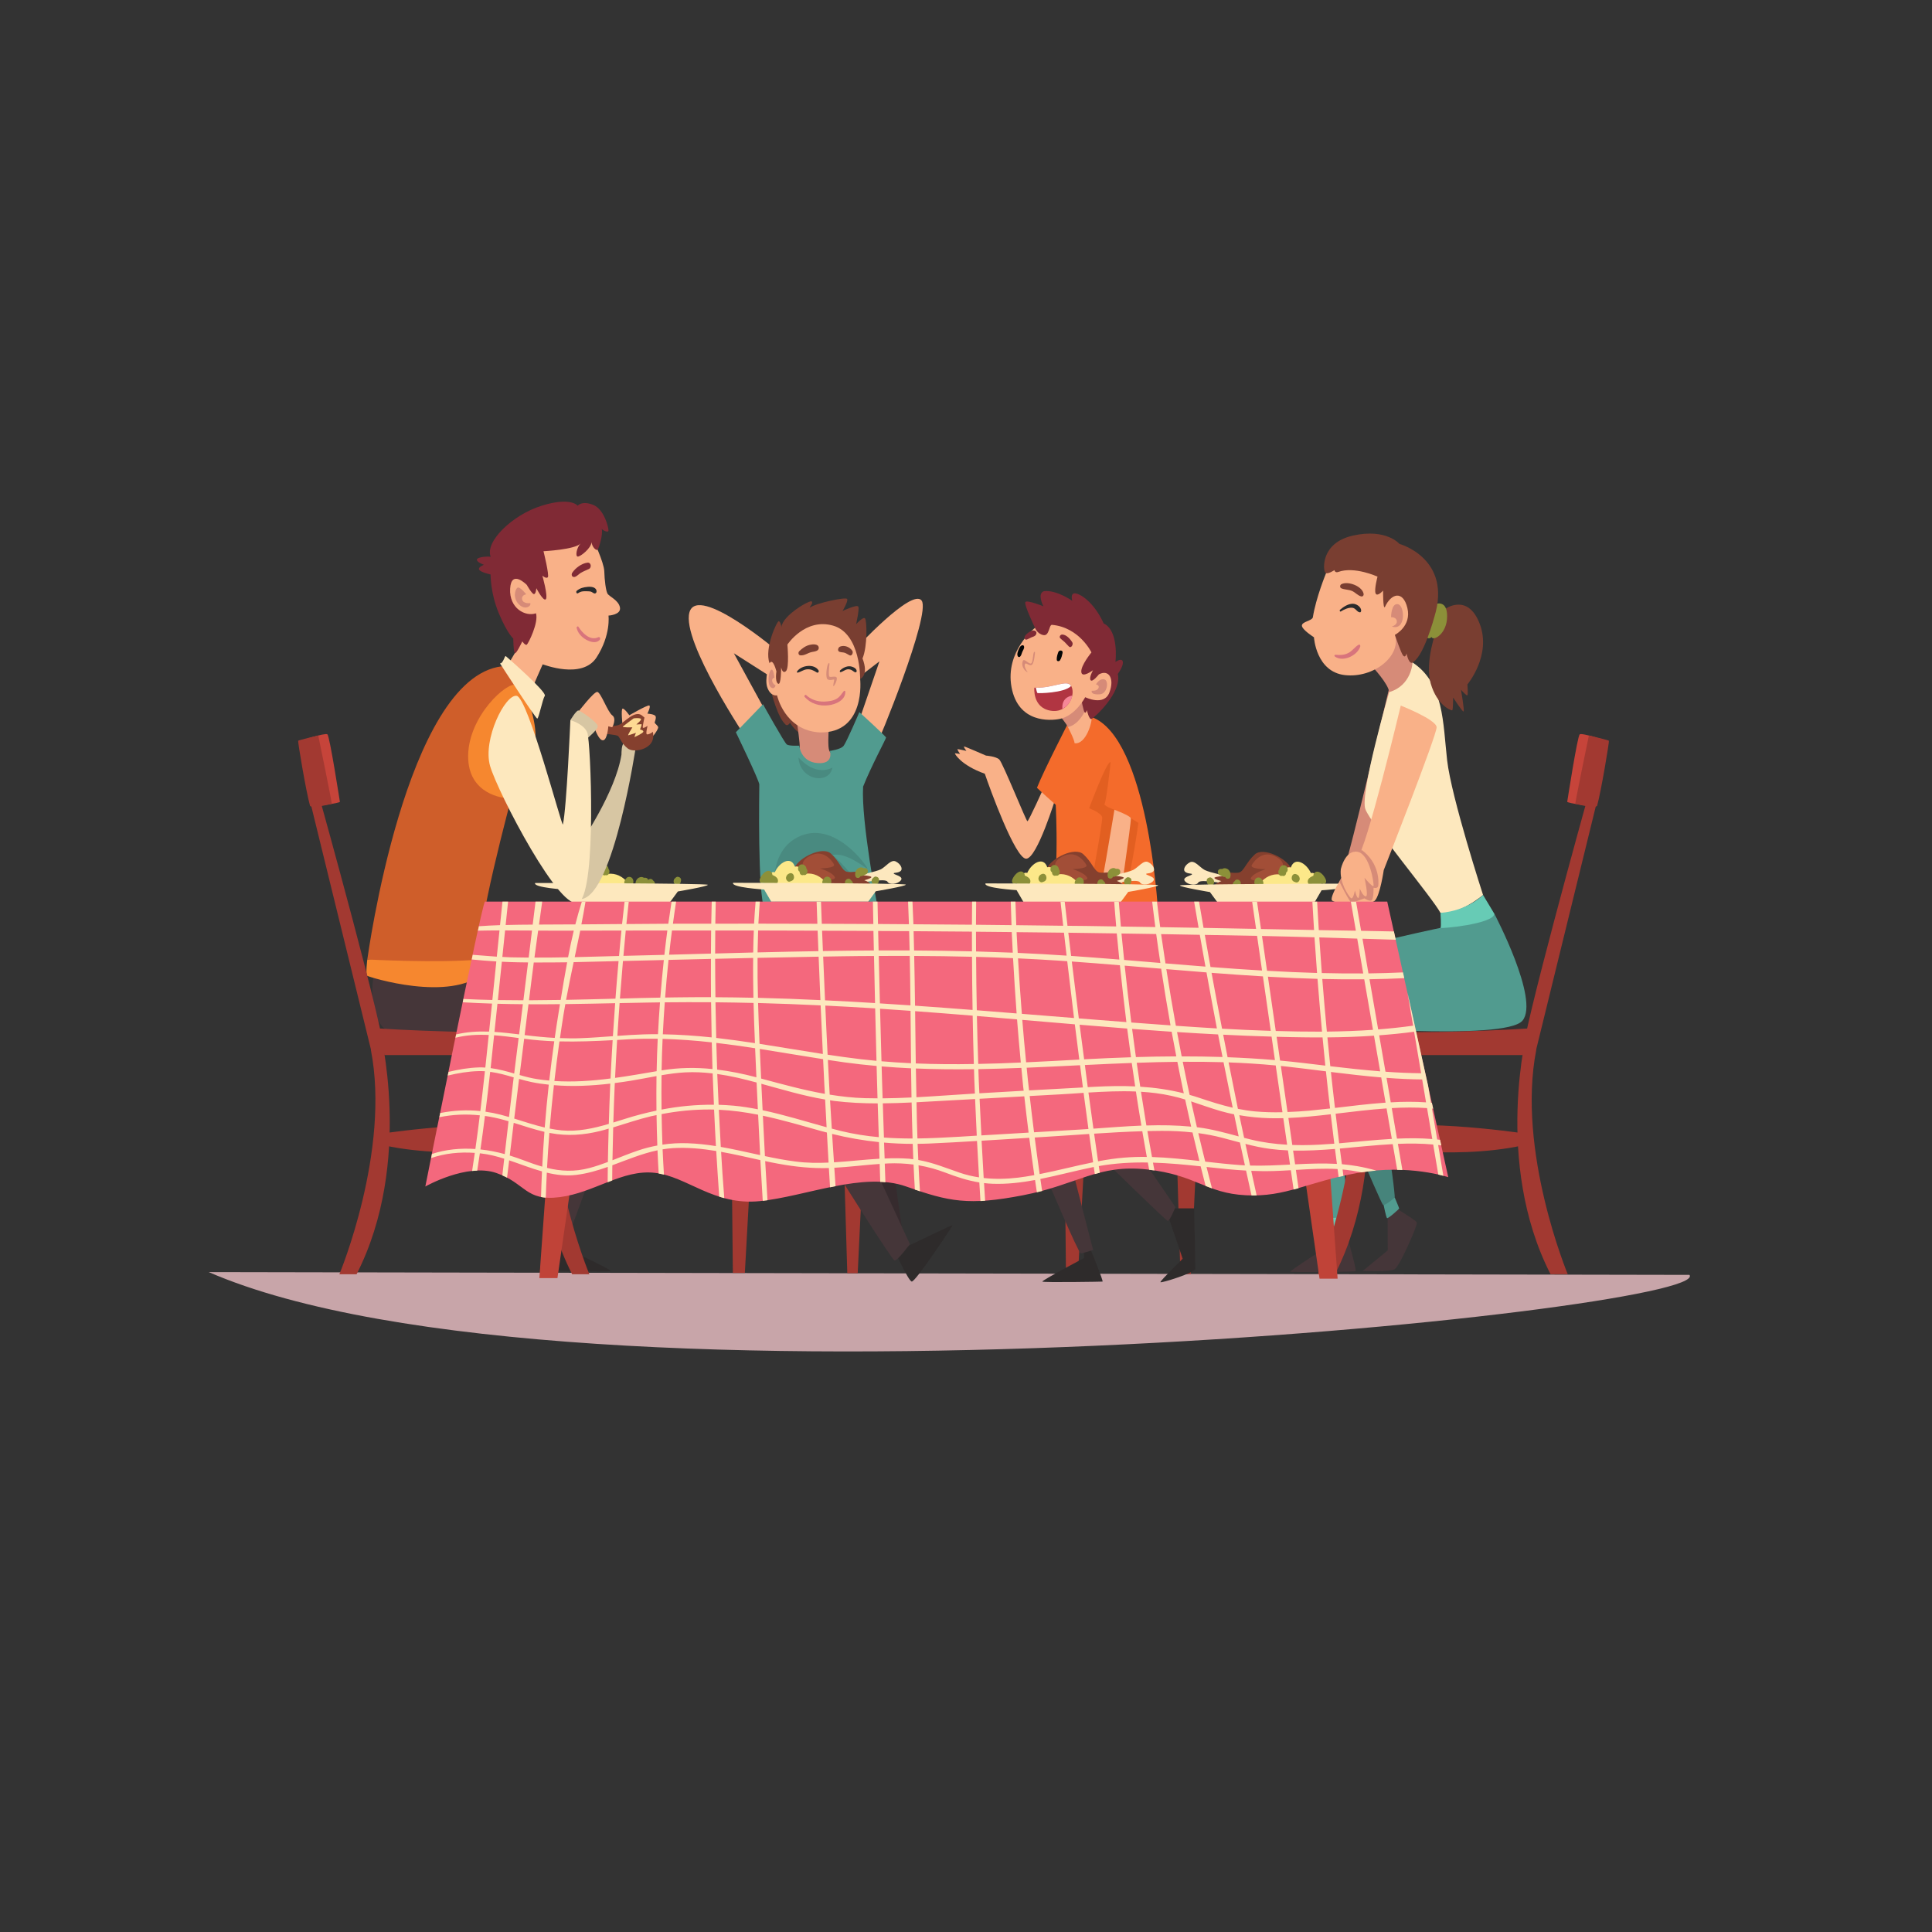
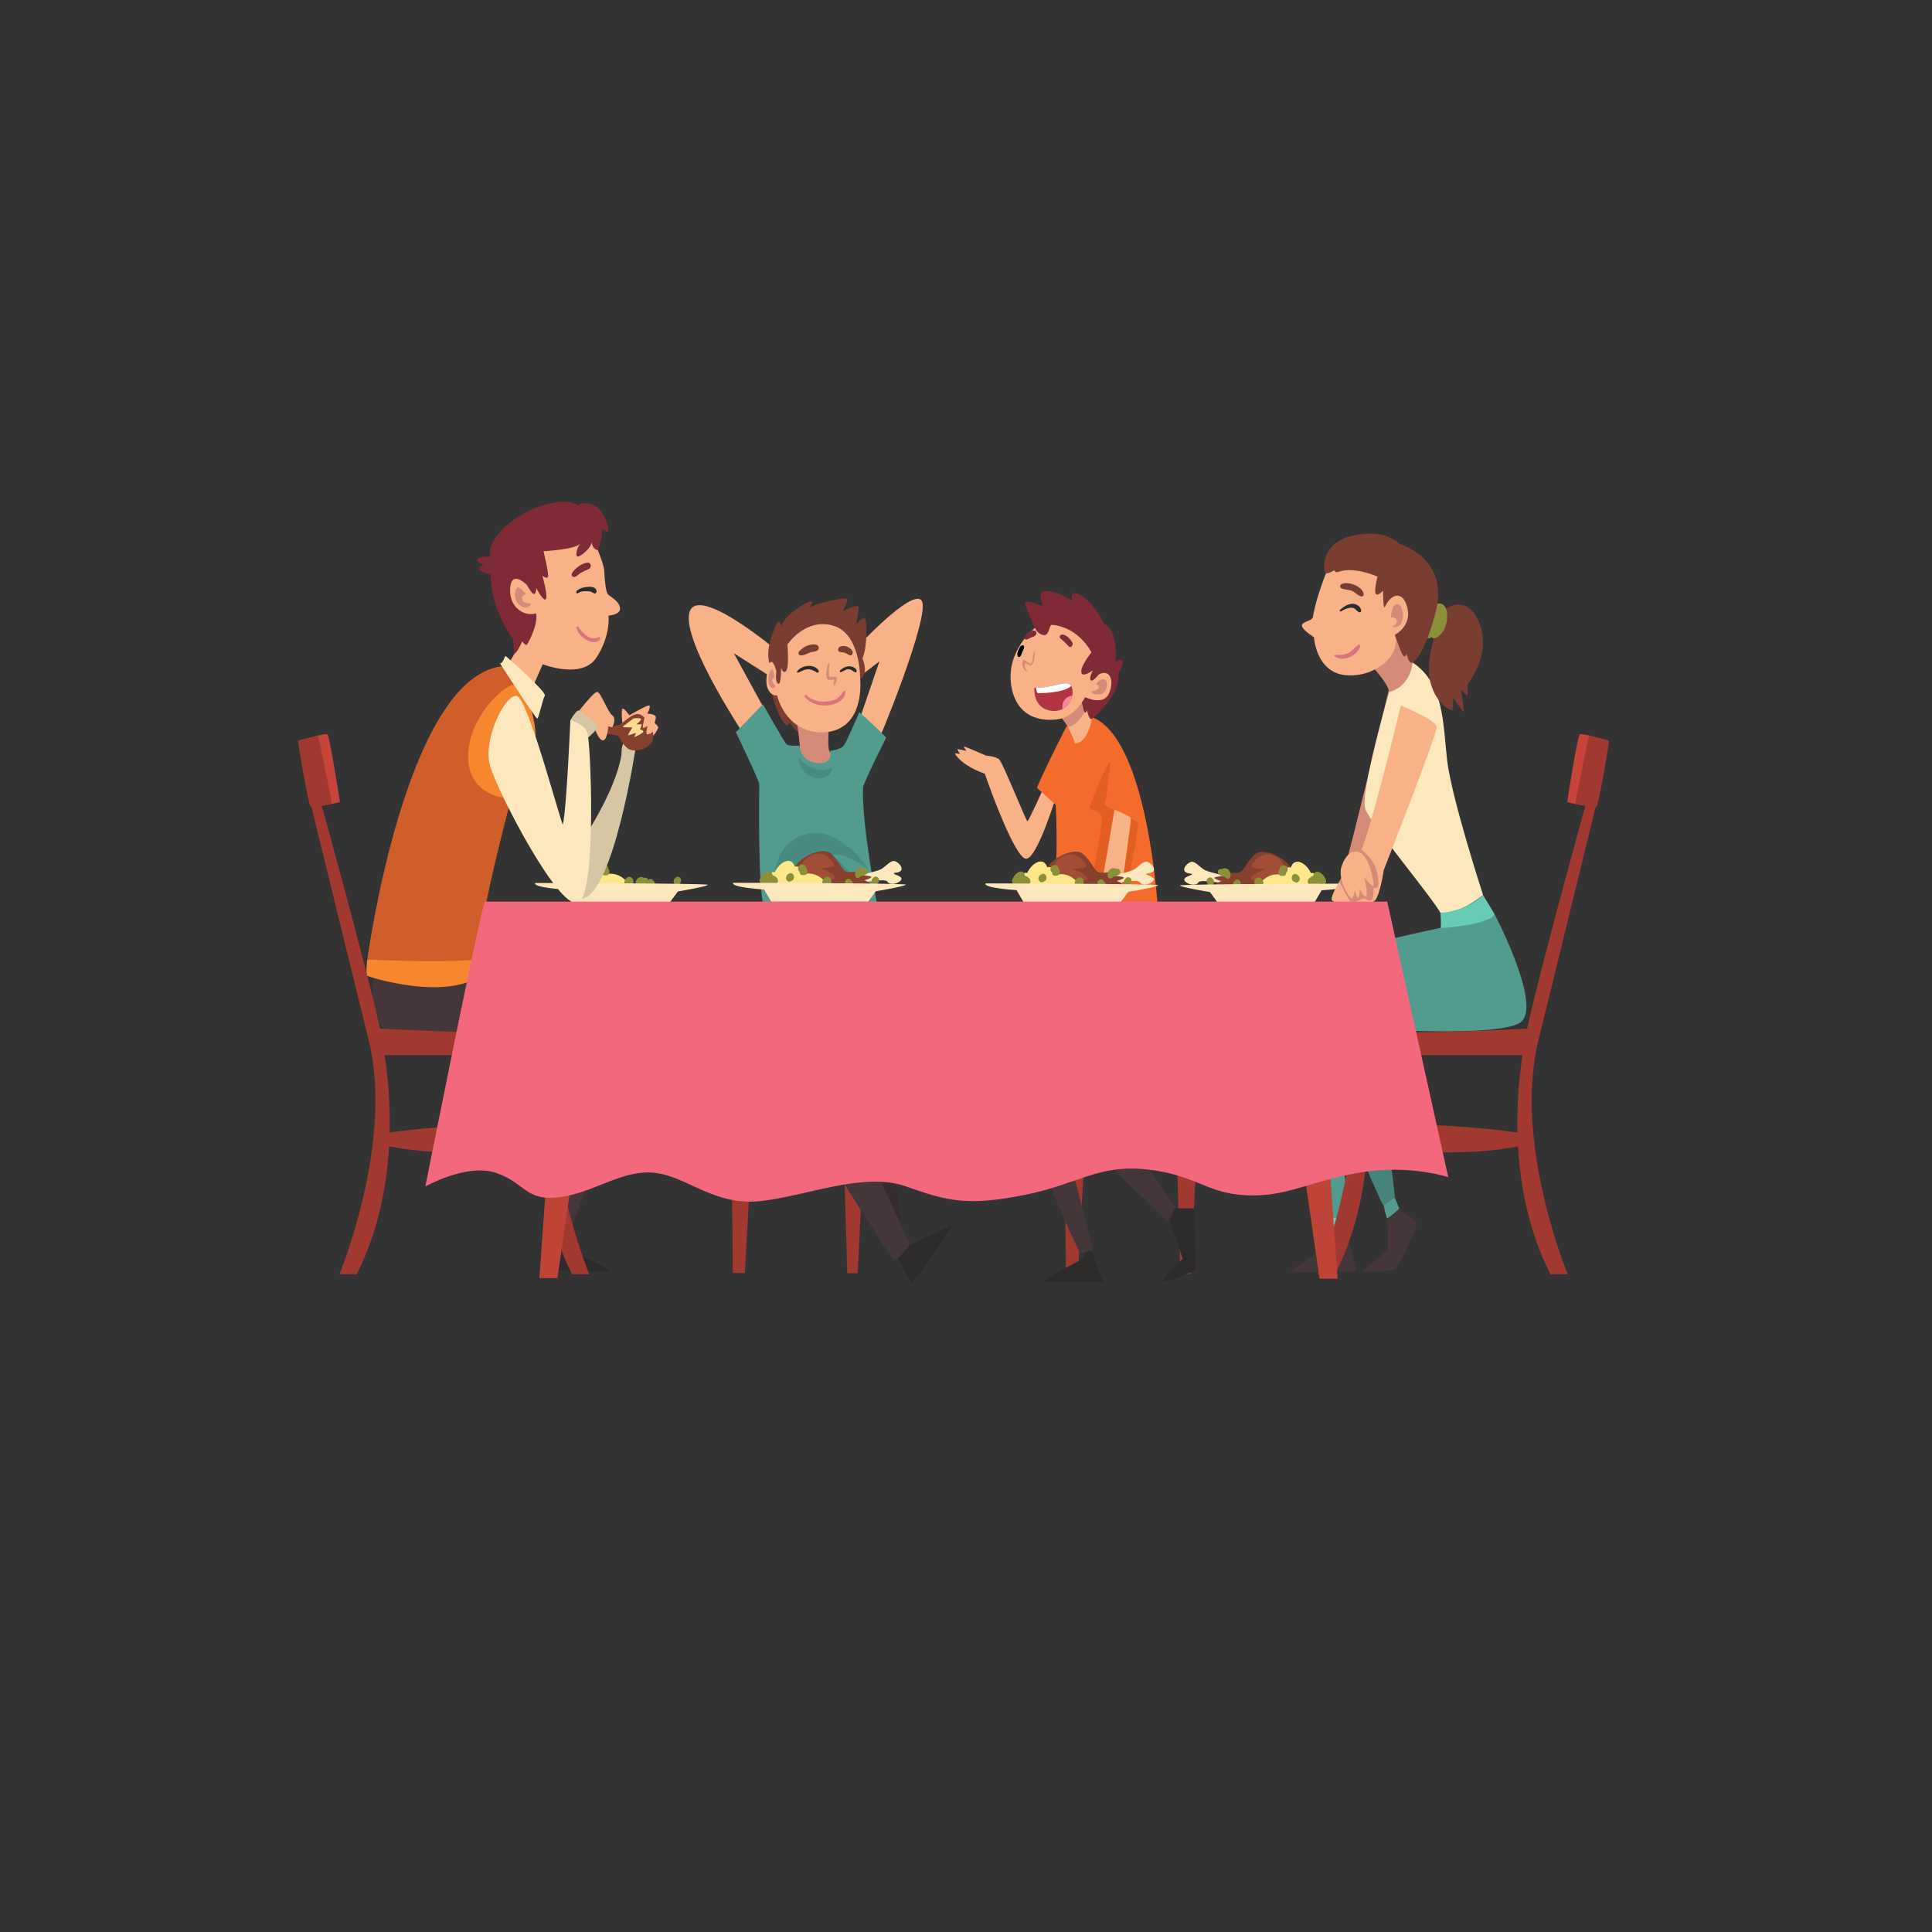
<svg xmlns="http://www.w3.org/2000/svg" width="231" zoomAndPan="magnify" viewBox="0 0 173.25 173.25" height="231" preserveAspectRatio="xMidYMid meet" version="1.0">
  <rect x="0" y="0" width="173.25" height="173.25" fill="#333333" stroke="none" />
  <defs>
    <clipPath id="0dd589ab7d">
      <path d="M 18.688 114 L 152 114 L 152 122 L 18.688 122 Z M 18.688 114 " clip-rule="nonzero" />
    </clipPath>
    <clipPath id="1879636a6e">
      <path d="M 42 44.531 L 55 44.531 L 55 59 L 42 59 Z M 42 44.531 " clip-rule="nonzero" />
    </clipPath>
  </defs>
  <g clip-path="url(#0dd589ab7d)">
-     <path fill="#c8a5a9" d="M 151.504 114.324 L 18.719 114.074 C 51.184 128.168 153.82 117.52 151.504 114.324 " fill-opacity="1" fill-rule="nonzero" />
-   </g>
+     </g>
  <path fill="#a23931" d="M 65.562 99.137 L 65.719 114.152 L 66.793 114.152 L 67.621 99.281 L 75.543 99.535 L 75.98 114.172 L 76.914 114.172 L 77.641 99 C 77.641 99 68.363 97.629 65.562 99.137 " fill-opacity="1" fill-rule="nonzero" />
  <path fill="#a23931" d="M 95.438 99.207 L 95.59 114.227 L 96.668 114.227 L 97.496 99.355 L 105.414 99.605 L 105.852 114.246 L 106.785 114.246 L 107.512 99.074 C 107.512 99.074 98.234 97.703 95.438 99.207 " fill-opacity="1" fill-rule="nonzero" />
  <path fill="#2e2b2b" d="M 80.207 112.145 C 80.234 112.191 81.438 114.812 81.75 114.922 C 82.059 115.031 85.43 109.926 85.43 109.859 C 85.43 109.801 80.969 111.953 80.969 111.953 L 80.207 112.145 " fill-opacity="1" fill-rule="nonzero" />
  <path fill="#362b2e" d="M 80.172 105.129 C 80.172 105.176 80.969 110.785 80.969 110.785 L 78.133 105.578 L 80.172 105.129 " fill-opacity="1" fill-rule="nonzero" />
  <path fill="#453639" d="M 75.434 105.711 C 75.434 105.785 79.973 112.938 80.207 113.031 C 80.438 113.125 81.594 111.566 81.594 111.566 L 78.512 104.895 L 75.434 105.711 " fill-opacity="1" fill-rule="nonzero" />
  <path fill="#f9b188" d="M 68.434 63.383 L 65.809 58.582 L 69.328 60.824 L 69.852 58.492 C 69.852 58.492 62.555 52.289 61.824 54.914 C 61.09 57.539 67.047 66.387 67.047 66.387 L 68.434 63.383 " fill-opacity="1" fill-rule="nonzero" />
  <path fill="#f9b188" d="M 77.203 64.148 L 78.863 59.305 L 76.93 60.789 L 76.684 58.215 C 76.684 58.215 81.812 52.664 82.652 53.867 C 83.496 55.07 78.707 66.77 78.551 66.871 C 78.395 66.977 77.203 64.148 77.203 64.148 " fill-opacity="1" fill-rule="nonzero" />
  <path fill="#793e31" d="M 69.152 62 C 69.152 62 69.715 64.352 70.469 65 C 70.664 65.125 70.844 64.809 70.844 64.809 C 70.844 64.809 71.488 65.883 72.066 65.797 C 72.645 65.711 72.473 62.242 72.473 62.242 L 69.152 62 " fill-opacity="1" fill-rule="nonzero" />
  <path fill="#d68b78" d="M 71.473 64.809 C 71.473 64.809 71.777 66.918 71.707 67.051 C 71.637 67.188 71.418 68.758 72.723 68.922 C 74.023 69.086 74.645 67.938 74.645 67.691 C 74.645 67.445 74.34 67.656 74.293 66.93 C 74.246 66.203 74.328 65.242 74.328 65.242 L 71.473 64.809 " fill-opacity="1" fill-rule="nonzero" />
  <path fill="#519b8f" d="M 78.703 81.379 C 78.703 81.379 77.211 73.629 77.398 70.539 C 78.117 68.727 79.457 66.246 79.457 66.141 C 79.457 66.039 77.062 63.859 77.062 63.859 C 77.062 63.859 75.902 66.586 75.637 66.898 C 75.371 67.211 74.422 67.336 74.422 67.336 C 74.422 67.336 74.809 68.555 73.297 68.426 C 71.785 68.305 71.676 66.867 71.676 66.867 C 71.676 66.867 70.773 66.914 70.555 66.758 C 70.336 66.602 68.418 63.148 68.418 63.148 L 65.988 65.664 C 65.988 65.664 68.09 70.004 68.09 70.352 C 68.09 70.691 67.918 80.301 68.574 81.566 C 69.23 82.828 78.703 81.379 78.703 81.379 " fill-opacity="1" fill-rule="nonzero" />
  <path fill="#498a80" d="M 78.469 81.566 C 78.469 81.566 76.734 78.387 74.645 76.676 C 75.871 76.371 77.672 77.895 77.789 77.895 C 77.906 77.895 74.836 73.324 71.473 75.105 C 68.113 76.887 69.852 82.418 69.852 82.418 L 78.469 81.566 " fill-opacity="1" fill-rule="nonzero" />
  <path fill="#f9b188" d="M 77.133 60.883 C 77.133 60.883 77.68 65.758 73.516 65.68 C 70.352 65.508 69.68 62.352 69.68 62.352 C 69.68 62.352 69.137 62.492 68.824 61.695 C 68.512 60.898 69.008 59.477 69.008 59.477 L 69.617 58.055 C 69.617 58.055 71.395 54.992 73.844 55.211 C 76.293 55.43 77.523 59.664 77.133 60.883 " fill-opacity="1" fill-rule="nonzero" />
  <path fill="#793e31" d="M 69.625 60.215 C 69.625 60.215 69.473 61.082 69.766 61.305 C 70.059 61.527 70.047 59.84 70.047 59.84 C 70.047 59.84 70.164 60.473 70.48 60.18 C 70.797 59.887 70.609 57.801 70.609 57.801 C 70.609 57.801 72.199 55.387 74.703 56.102 C 77.203 56.816 77.133 60.883 77.133 60.883 C 77.133 60.883 77.941 60.602 77.344 59.043 C 77.801 57.988 77.746 55.598 77.562 55.445 C 77.379 55.293 76.77 55.973 76.77 55.973 C 76.77 55.973 77.074 54.637 76.969 54.402 C 76.863 54.168 75.555 54.789 75.555 54.789 C 75.555 54.789 76.082 53.91 75.965 53.711 C 75.848 53.512 73.145 54.086 72.609 54.496 C 72.656 54.32 72.926 54.109 72.797 53.934 C 72.668 53.758 70.176 55.164 70.07 56.242 C 70.07 56.113 69.977 55.75 69.836 55.703 C 69.695 55.656 68.516 58.141 69.008 59.477 C 69.324 58.949 69.625 60.215 69.625 60.215 " fill-opacity="1" fill-rule="nonzero" />
  <path fill="#793e31" d="M 72.625 57.824 C 72.242 57.91 71.953 58.129 71.676 58.391 C 71.555 58.504 71.582 58.742 71.766 58.766 C 72.145 58.809 72.434 58.543 72.801 58.469 C 73.027 58.422 73.461 58.395 73.418 58.059 C 73.371 57.715 72.859 57.77 72.625 57.824 " fill-opacity="1" fill-rule="nonzero" />
  <path fill="#793e31" d="M 76.434 58.363 C 76.207 58.023 75.738 57.828 75.344 57.977 C 75.16 58.043 75.055 58.367 75.289 58.453 C 75.445 58.508 75.609 58.488 75.766 58.543 C 75.91 58.598 76.039 58.695 76.18 58.762 C 76.398 58.867 76.535 58.52 76.434 58.363 " fill-opacity="1" fill-rule="nonzero" />
  <path fill="#2a2b2c" d="M 73.402 60.117 C 73.008 59.492 71.863 59.648 71.477 60.207 C 71.445 60.254 71.473 60.336 71.539 60.32 C 71.809 60.246 72.031 60.07 72.316 60.027 C 72.684 59.977 72.945 60.113 73.25 60.305 C 73.363 60.375 73.465 60.215 73.402 60.117 " fill-opacity="1" fill-rule="nonzero" />
  <path fill="#2a2b2c" d="M 76.23 59.75 C 75.91 59.719 75.562 59.902 75.336 60.113 C 75.285 60.164 75.305 60.301 75.395 60.273 C 75.688 60.188 75.875 59.953 76.207 60.031 C 76.344 60.062 76.449 60.137 76.562 60.219 C 76.645 60.277 76.668 60.305 76.77 60.277 C 76.797 60.27 76.809 60.246 76.812 60.223 C 76.879 59.941 76.449 59.77 76.23 59.75 " fill-opacity="1" fill-rule="nonzero" />
  <path fill="#d68b78" d="M 74.379 59.594 C 74.379 59.594 74.258 60.582 74.379 60.676 C 74.504 60.766 75 60.559 75.039 60.801 C 75.078 61.043 74.812 61.531 74.742 61.531 C 74.672 61.531 74.82 60.988 74.805 60.941 C 74.785 60.898 74.371 61.074 74.195 60.898 C 74.02 60.723 74.125 59.832 74.234 59.594 C 74.344 59.355 74.395 59.469 74.379 59.594 " fill-opacity="1" fill-rule="nonzero" />
  <path fill="#d8747c" d="M 75.676 61.965 C 75.473 62.199 75.352 62.453 75.07 62.633 C 74.73 62.852 74.316 62.898 73.926 62.914 C 73.328 62.934 72.73 62.75 72.289 62.328 C 72.207 62.25 72.086 62.418 72.152 62.492 C 72.699 63.109 73.488 63.34 74.285 63.246 C 74.926 63.176 75.848 62.781 75.801 62.008 C 75.797 61.945 75.719 61.918 75.676 61.965 " fill-opacity="1" fill-rule="nonzero" />
  <path fill="#d68b78" d="M 69.551 61.469 C 69.551 61.469 69.254 61.297 69.242 61.047 C 69.23 60.793 69.445 60.77 69.445 60.77 C 69.445 60.77 69.359 59.844 69.125 60.09 C 68.891 60.336 68.809 61.387 69.125 61.633 C 69.441 61.879 69.551 61.469 69.551 61.469 " fill-opacity="1" fill-rule="nonzero" />
  <path fill="#498a80" d="M 71.602 67.926 C 71.602 67.891 72.961 69.66 74.645 68.84 C 74.375 70.375 71.73 70.023 71.602 67.926 " fill-opacity="1" fill-rule="nonzero" />
  <path fill="#2e2b2b" d="M 97.773 111.984 C 97.773 111.984 98.977 114.91 98.867 114.926 C 98.758 114.938 93.551 115.02 93.473 114.926 C 93.395 114.828 97.215 112.812 97.215 112.812 L 97.199 111.984 L 97.773 111.984 " fill-opacity="1" fill-rule="nonzero" />
  <path fill="#2e2b2b" d="M 104.684 108.848 L 106.055 112.875 C 106.055 112.875 104.059 114.832 104.059 114.973 C 104.059 115.109 107.191 114.109 107.191 113.797 C 107.191 113.484 107.082 108.359 107.082 108.359 L 105.117 108.359 L 104.684 108.848 " fill-opacity="1" fill-rule="nonzero" />
  <path fill="#453639" d="M 93.832 105.578 C 93.832 105.578 96.707 112.395 96.918 112.391 C 97.129 112.391 98.023 112.086 98.023 112.086 C 98.023 112.086 96.215 105.125 96.098 104.531 C 95.984 103.934 98.695 103.723 98.695 103.723 C 98.695 103.723 104.566 109.488 104.73 109.488 C 104.895 109.488 105.406 108.246 105.406 108.246 C 105.406 108.246 102.133 103.465 101.805 103.031 C 101.477 102.598 96.379 101.25 93.832 105.578 " fill-opacity="1" fill-rule="nonzero" />
  <path fill="#f9b188" d="M 93.645 70.535 C 93.645 70.535 92.242 73.645 92.133 73.645 C 92.023 73.645 89.918 68.383 89.605 68.102 C 89.293 67.82 88.422 67.758 88.422 67.758 C 88.422 67.758 86.598 66.961 86.473 66.945 C 86.348 66.93 86.66 67.336 86.66 67.336 C 86.66 67.336 85.941 67.172 85.871 67.18 C 85.801 67.188 86.09 67.609 86.09 67.609 C 86.09 67.609 85.699 67.547 85.637 67.555 C 85.578 67.562 86.16 68.621 88.312 69.383 C 88.742 70.645 91.039 77.02 92.023 77.004 C 93.004 76.988 94.672 71.52 94.672 71.52 L 93.645 70.535 " fill-opacity="1" fill-rule="nonzero" />
  <path fill="#f46b2b" d="M 103.824 81.465 C 103.824 81.465 102.949 66.145 97.887 64.297 C 96.898 64.398 95.77 64.828 95.797 64.809 C 95.824 64.789 93.613 69.059 92.988 70.645 C 93.02 70.695 94.672 72.172 94.672 72.172 C 94.672 72.172 95.078 79.906 94.016 81.875 C 92.957 83.848 103.824 81.465 103.824 81.465 " fill-opacity="1" fill-rule="nonzero" />
  <path fill="#f9b188" d="M 95.762 65.195 C 95.762 65.195 96.355 66.328 96.363 66.648 C 97.387 66.789 97.969 64.711 97.887 64.297 C 97.809 63.883 97.449 63.406 97.449 63.406 L 95.762 65.195 " fill-opacity="1" fill-rule="nonzero" />
  <path fill="#d68b78" d="M 95.027 64.164 C 95.027 64.164 95.68 64.973 95.762 65.195 C 96.895 64.984 97.656 63.25 97.539 62.699 C 97.422 62.148 96.988 62.27 96.988 62.27 L 95.027 64.164 " fill-opacity="1" fill-rule="nonzero" />
  <path fill="#802a35" d="M 96.957 62.68 C 96.957 62.703 97.152 63.727 97.262 63.875 C 97.371 64.023 97.465 63.68 97.465 63.68 C 97.465 63.68 97.656 64.57 97.887 64.469 C 98.117 64.367 100.637 62.105 100.238 60.438 C 100.566 59.969 100.801 59.465 100.648 59.242 C 100.496 59.02 100.027 59.355 100.027 59.355 C 100.027 59.355 100.367 56.559 98.965 55.902 C 98.238 54.25 97.035 53.266 96.402 53.207 C 95.949 53.184 96.152 53.875 96.152 53.875 C 96.152 53.875 94.766 52.902 93.645 53.008 C 92.953 53.172 93.562 54.367 93.562 54.367 C 93.562 54.367 92.09 53.77 91.949 53.992 C 91.809 54.215 92.812 56.301 92.812 56.301 C 92.812 56.301 92.848 59.148 93.48 59.688 C 94.113 60.227 96.957 62.68 96.957 62.68 " fill-opacity="1" fill-rule="nonzero" />
  <path fill="#f9b188" d="M 98.543 60.473 C 98.543 60.473 97.945 61.234 97.793 60.988 C 97.645 60.742 98.016 60.098 98.016 60.098 C 98.016 60.098 97.023 60.848 96.965 60.262 C 96.906 59.676 97.875 58.504 97.875 58.504 C 97.875 58.504 96.789 56.242 94.32 56.031 C 94.055 56.066 94.102 57.07 93.551 56.949 C 93 56.828 92.812 56.301 92.812 56.301 C 92.812 56.301 90.113 58.387 90.707 61.621 C 91.305 64.855 94.184 64.637 95.027 64.469 C 96.449 64.188 97.316 62.52 97.316 62.52 C 97.316 62.52 99.012 63.367 99.488 62.09 C 99.969 60.812 99.406 60.004 98.543 60.473 " fill-opacity="1" fill-rule="nonzero" />
  <path fill="#b13542" d="M 92.754 61.668 C 92.754 61.668 92.566 63.449 94.207 63.73 C 95.844 64.012 96.547 62.152 96.008 61.445 C 95.621 60.941 94.383 61.738 92.754 61.668 " fill-opacity="1" fill-rule="nonzero" />
  <path fill="#ffffff" d="M 92.887 61.672 C 92.93 61.855 92.992 62.113 93.027 62.145 C 93.078 62.188 95.465 62.148 96.043 61.516 C 96.031 61.492 96.02 61.469 96.004 61.449 C 95.629 60.957 94.445 61.695 92.887 61.672 " fill-opacity="1" fill-rule="nonzero" />
  <path fill="#f68798" d="M 96.152 62.379 C 96.152 62.379 95.164 62.461 95.27 63.582 C 95.273 63.578 96.027 63.188 96.152 62.379 " fill-opacity="1" fill-rule="nonzero" />
  <path fill="#d68b78" d="M 92.812 58.48 C 92.812 58.48 92.75 59.625 92.461 59.648 C 92.168 59.672 92.008 59.379 91.914 59.547 C 91.82 59.715 92 60.109 92.145 60.246 C 92.137 60.348 91.496 59.887 91.719 59.277 C 91.828 58.977 92.246 59.578 92.461 59.492 C 92.676 59.406 92.602 58.262 92.812 58.48 " fill-opacity="1" fill-rule="nonzero" />
-   <path fill="#040606" d="M 94.898 58.484 C 94.824 58.695 94.75 58.93 94.762 59.156 C 94.77 59.324 94.973 59.328 95.051 59.215 C 95.184 59.023 95.234 58.777 95.285 58.555 C 95.344 58.297 94.98 58.25 94.898 58.484 " fill-opacity="1" fill-rule="nonzero" />
  <path fill="#040606" d="M 91.832 57.977 C 91.816 57.922 91.781 57.855 91.711 57.859 C 91.512 57.867 91.414 58.082 91.344 58.246 C 91.277 58.418 91.176 58.66 91.262 58.836 C 91.301 58.926 91.41 58.957 91.48 58.879 C 91.598 58.758 91.613 58.586 91.684 58.434 C 91.746 58.293 91.867 58.137 91.832 57.977 " fill-opacity="1" fill-rule="nonzero" />
  <path fill="#802a35" d="M 92.871 56.605 C 92.605 56.371 92.047 56.809 91.906 57.043 C 91.836 57.16 91.887 57.414 92.07 57.352 C 92.219 57.305 92.352 57.211 92.496 57.152 C 92.652 57.09 92.812 57.066 92.902 56.902 C 92.957 56.805 92.961 56.684 92.871 56.605 " fill-opacity="1" fill-rule="nonzero" />
  <path fill="#802a35" d="M 96.16 57.605 C 95.98 57.309 95.605 56.875 95.219 56.906 C 95.09 56.918 94.965 57.102 95.066 57.219 C 95.188 57.355 95.344 57.449 95.469 57.574 C 95.602 57.703 95.719 57.848 95.855 57.977 C 96.062 58.168 96.266 57.781 96.16 57.605 " fill-opacity="1" fill-rule="nonzero" />
  <path fill="#d68b78" d="M 97.91 61.938 C 97.91 61.938 98.352 61.996 98.496 61.719 C 98.641 61.438 98.281 61.375 98.281 61.375 C 98.281 61.375 98.578 60.816 99.023 60.922 C 99.465 61.027 99.301 62.195 98.66 62.258 C 98.016 62.324 97.812 62.102 97.91 61.938 " fill-opacity="1" fill-rule="nonzero" />
  <path fill="#e25f21" d="M 99.594 68.359 C 99.594 68.359 99.223 71.859 99.035 72.133 C 99.141 72.344 99.934 72.613 99.934 72.613 L 101.41 73.371 L 102.086 73.793 C 102.086 73.793 101.145 80.66 100.34 81.234 C 99.535 81.809 97.387 81.738 97.387 81.738 C 97.387 81.738 98.93 73.676 98.836 73.277 C 98.742 72.879 97.668 72.48 97.668 72.48 C 97.668 72.48 99.305 68.078 99.594 68.359 " fill-opacity="1" fill-rule="nonzero" />
  <path fill="#f9b188" d="M 99.934 72.613 C 99.934 72.613 98.531 81.176 98.25 81.809 C 97.969 82.441 100.215 82.082 100.215 82.082 C 100.215 82.082 101.477 73.605 101.406 73.371 C 101.336 73.137 99.934 72.613 99.934 72.613 " fill-opacity="1" fill-rule="nonzero" />
  <path fill="#fde8be" d="M 76.883 78.516 C 76.883 78.516 78.555 78.176 79 77.949 C 79.441 77.719 79.898 77.039 80.324 77.25 C 80.754 77.461 80.996 77.914 80.754 78.113 C 80.508 78.312 80.105 78.23 80.145 78.336 C 80.184 78.441 81.055 78.586 80.789 78.934 C 80.52 79.281 79.77 79.395 79.578 79.062 C 79.383 78.727 77.203 79.18 77.188 79.164 C 77.168 79.148 76.883 78.516 76.883 78.516 " fill-opacity="1" fill-rule="nonzero" />
  <path fill="#85402e" d="M 71.93 79.652 C 71.637 79.547 70.891 78.703 71.254 77.812 C 71.613 76.922 73.746 75.844 74.516 76.547 C 75.281 77.254 75.484 78.035 75.906 78.164 C 76.328 78.293 77.613 78.023 77.637 78.094 C 77.66 78.164 77.227 78.457 77.273 78.469 C 77.32 78.48 78.152 78.539 78.141 78.656 C 78.129 78.773 77.508 78.938 77.508 78.938 C 77.508 78.938 78.301 79.207 77.965 79.395 C 77.625 79.582 71.93 79.652 71.93 79.652 " fill-opacity="1" fill-rule="nonzero" />
  <path fill="#a24e37" d="M 74.793 77.52 C 74.781 77.488 74.047 76.148 72.82 76.664 C 71.59 77.18 72.047 77.859 72.129 77.895 C 72.211 77.93 71.812 78.316 72.082 78.559 C 72.352 78.797 75.039 79.113 74.863 78.668 C 74.691 78.223 73.531 77.871 73.531 77.871 C 73.531 77.871 74.922 77.859 74.793 77.52 " fill-opacity="1" fill-rule="nonzero" />
  <path fill="#fce889" d="M 73.887 78.953 C 73.375 78.43 72.695 78.215 72.02 78.391 C 71.906 77.953 71.715 77.613 71.281 77.715 C 70.93 76.695 69.859 77.355 69.48 78.219 C 68.949 78.066 68.652 79.004 68.848 79.527 C 68.902 79.676 69.082 79.719 69.199 79.621 C 69.367 79.672 69.547 79.691 69.73 79.684 C 69.848 79.707 69.973 79.715 70.105 79.695 C 70.121 79.695 70.137 79.688 70.152 79.688 C 70.191 79.738 70.25 79.773 70.332 79.785 C 70.996 79.887 71.656 79.867 72.316 79.781 C 72.336 79.914 72.41 80.02 72.57 80.008 C 72.906 79.988 73.207 80.008 73.453 79.875 C 73.477 79.926 73.52 79.973 73.582 80.008 L 73.707 80.07 C 73.797 80.121 73.918 80.062 73.988 80 C 74.367 79.656 74.207 79.285 73.887 78.953 " fill-opacity="1" fill-rule="nonzero" />
  <path fill="#8c9039" d="M 69.551 78.613 C 69.477 78.555 69.359 78.508 69.262 78.461 C 69.258 78.402 69.25 78.348 69.227 78.297 C 69.152 78.145 69 78.066 68.832 78.098 C 68.531 78.156 68.207 78.578 68.129 78.855 C 68.059 79.105 68.27 79.312 68.496 79.145 C 68.523 79.188 68.566 79.227 68.629 79.246 C 68.953 79.359 69.578 79.559 69.742 79.109 C 69.812 78.906 69.715 78.73 69.551 78.613 " fill-opacity="1" fill-rule="nonzero" />
  <path fill="#8c9039" d="M 70.758 78.336 C 70.734 78.348 70.707 78.363 70.684 78.379 C 70.535 78.465 70.453 78.66 70.496 78.824 C 70.535 78.969 70.68 79.109 70.844 79.051 C 70.898 79.031 70.953 79.008 71.004 78.984 C 71.379 78.82 71.188 78.129 70.758 78.336 " fill-opacity="1" fill-rule="nonzero" />
  <path fill="#8c9039" d="M 72.359 77.949 C 72.348 77.934 72.332 77.922 72.32 77.906 C 72.312 77.836 72.297 77.77 72.258 77.707 C 72.156 77.551 71.977 77.477 71.797 77.531 C 71.52 77.621 71.488 78.066 71.703 78.164 C 71.703 78.293 71.746 78.422 71.875 78.469 C 71.934 78.488 72.004 78.484 72.062 78.461 C 72.078 78.465 72.09 78.473 72.105 78.473 C 72.367 78.512 72.477 78.129 72.359 77.949 " fill-opacity="1" fill-rule="nonzero" />
  <path fill="#8c9039" d="M 74.539 78.918 C 74.496 78.75 74.367 78.617 74.188 78.613 C 73.984 78.613 73.891 78.758 73.805 78.895 C 73.711 79.043 73.707 79.27 73.855 79.383 C 73.941 79.449 74.039 79.445 74.125 79.402 C 74.219 79.438 74.332 79.418 74.406 79.359 C 74.547 79.25 74.582 79.086 74.539 78.918 " fill-opacity="1" fill-rule="nonzero" />
  <path fill="#8c9039" d="M 76.379 78.996 C 76.34 78.961 76.324 78.949 76.293 78.906 C 76.195 78.762 75.996 78.777 75.883 78.887 C 75.754 79.008 75.73 79.207 75.824 79.355 C 75.891 79.465 75.973 79.535 76.086 79.594 C 76.227 79.664 76.395 79.527 76.449 79.414 C 76.516 79.273 76.504 79.105 76.379 78.996 " fill-opacity="1" fill-rule="nonzero" />
  <path fill="#8c9039" d="M 77.676 77.875 C 77.594 77.844 77.516 77.84 77.438 77.852 C 77.383 77.816 77.324 77.789 77.25 77.785 C 76.828 77.766 76.598 78.211 76.711 78.578 C 76.758 78.723 76.926 78.77 77.051 78.703 C 77.113 78.668 77.148 78.617 77.176 78.562 C 77.211 78.57 77.258 78.574 77.309 78.562 C 77.336 78.559 77.355 78.543 77.379 78.531 L 77.379 78.535 C 77.379 78.531 77.383 78.531 77.383 78.531 C 77.41 78.52 77.438 78.508 77.461 78.492 C 77.531 78.457 77.602 78.43 77.672 78.395 C 77.867 78.301 77.887 77.957 77.676 77.875 " fill-opacity="1" fill-rule="nonzero" />
  <path fill="#8c9039" d="M 78.578 78.621 C 78.578 78.617 78.574 78.613 78.574 78.609 C 78.566 78.609 78.559 78.609 78.551 78.605 C 78.465 78.59 78.375 78.648 78.309 78.723 C 78.125 78.84 78.109 79.145 78.266 79.258 C 78.293 79.293 78.332 79.32 78.379 79.34 C 78.547 79.398 78.742 79.266 78.789 79.102 C 78.805 79.051 78.816 79 78.824 78.949 C 78.852 78.766 78.723 78.633 78.578 78.621 " fill-opacity="1" fill-rule="nonzero" />
  <path fill="#fde8be" d="M 65.742 79.164 C 65.742 79.164 81.203 79.188 81.227 79.328 C 81.25 79.469 78.535 79.922 78.535 79.922 L 77.855 80.855 L 69.16 80.855 L 68.523 79.766 C 68.523 79.766 65.527 79.586 65.742 79.164 " fill-opacity="1" fill-rule="nonzero" />
  <path fill="#fde8be" d="M 99.52 78.574 C 99.52 78.574 101.191 78.23 101.633 78.004 C 102.078 77.777 102.535 77.098 102.961 77.309 C 103.391 77.52 103.633 77.969 103.391 78.168 C 103.145 78.367 102.738 78.285 102.781 78.391 C 102.82 78.496 103.691 78.641 103.422 78.988 C 103.156 79.336 102.406 79.453 102.215 79.117 C 102.02 78.785 99.84 79.234 99.82 79.219 C 99.805 79.207 99.52 78.574 99.52 78.574 " fill-opacity="1" fill-rule="nonzero" />
  <path fill="#85402e" d="M 94.566 79.707 C 94.273 79.605 93.527 78.762 93.887 77.871 C 94.25 76.977 96.383 75.898 97.148 76.605 C 97.918 77.309 98.121 78.094 98.543 78.223 C 98.965 78.352 100.25 78.082 100.273 78.152 C 100.297 78.223 99.863 78.516 99.91 78.527 C 99.957 78.539 100.785 78.594 100.773 78.715 C 100.762 78.828 100.145 78.996 100.145 78.996 C 100.145 78.996 100.938 79.266 100.598 79.453 C 100.262 79.641 94.566 79.707 94.566 79.707 " fill-opacity="1" fill-rule="nonzero" />
  <path fill="#a24e37" d="M 97.43 77.578 C 97.418 77.543 96.684 76.207 95.453 76.723 C 94.227 77.238 94.684 77.918 94.766 77.953 C 94.848 77.988 94.449 78.371 94.719 78.613 C 94.988 78.855 97.676 79.172 97.5 78.723 C 97.324 78.281 96.168 77.93 96.168 77.93 C 96.168 77.93 97.559 77.918 97.43 77.578 " fill-opacity="1" fill-rule="nonzero" />
  <path fill="#fce889" d="M 96.523 79.008 C 96.012 78.484 95.332 78.273 94.656 78.445 C 94.543 78.012 94.352 77.668 93.914 77.77 C 93.566 76.75 92.496 77.41 92.117 78.277 C 91.586 78.121 91.289 79.062 91.48 79.586 C 91.535 79.73 91.719 79.773 91.836 79.676 C 92.004 79.727 92.184 79.746 92.367 79.738 C 92.484 79.762 92.609 79.77 92.738 79.75 C 92.758 79.75 92.773 79.742 92.789 79.742 C 92.824 79.793 92.883 79.828 92.969 79.844 C 93.633 79.941 94.293 79.922 94.953 79.836 C 94.969 79.969 95.043 80.074 95.203 80.062 C 95.543 80.043 95.844 80.062 96.09 79.93 C 96.113 79.98 96.156 80.031 96.219 80.062 L 96.34 80.125 C 96.434 80.176 96.555 80.117 96.625 80.055 C 97.004 79.711 96.844 79.34 96.523 79.008 " fill-opacity="1" fill-rule="nonzero" />
  <path fill="#8c9039" d="M 92.188 78.668 C 92.113 78.613 91.996 78.562 91.895 78.516 C 91.895 78.457 91.887 78.406 91.859 78.352 C 91.789 78.199 91.633 78.121 91.469 78.152 C 91.168 78.215 90.844 78.637 90.766 78.91 C 90.691 79.16 90.906 79.367 91.129 79.203 C 91.16 79.242 91.199 79.281 91.262 79.305 C 91.59 79.414 92.215 79.617 92.375 79.164 C 92.449 78.961 92.352 78.785 92.188 78.668 " fill-opacity="1" fill-rule="nonzero" />
  <path fill="#8c9039" d="M 93.395 78.391 C 93.367 78.406 93.344 78.418 93.32 78.434 C 93.172 78.52 93.09 78.715 93.133 78.879 C 93.172 79.027 93.316 79.164 93.48 79.105 C 93.535 79.086 93.586 79.062 93.641 79.043 C 94.016 78.875 93.82 78.188 93.395 78.391 " fill-opacity="1" fill-rule="nonzero" />
  <path fill="#8c9039" d="M 94.996 78.008 C 94.98 77.988 94.969 77.977 94.953 77.961 C 94.949 77.895 94.934 77.824 94.891 77.762 C 94.793 77.605 94.613 77.531 94.434 77.59 C 94.152 77.676 94.125 78.125 94.336 78.219 C 94.34 78.348 94.379 78.477 94.512 78.523 C 94.57 78.547 94.637 78.539 94.699 78.516 C 94.715 78.52 94.723 78.527 94.738 78.527 C 95 78.566 95.109 78.184 94.996 78.008 " fill-opacity="1" fill-rule="nonzero" />
  <path fill="#8c9039" d="M 97.176 78.973 C 97.133 78.809 97.004 78.672 96.82 78.672 C 96.617 78.668 96.527 78.812 96.438 78.953 C 96.344 79.098 96.344 79.324 96.488 79.438 C 96.578 79.504 96.676 79.5 96.762 79.461 C 96.855 79.492 96.969 79.473 97.043 79.414 C 97.184 79.309 97.219 79.141 97.176 78.973 " fill-opacity="1" fill-rule="nonzero" />
  <path fill="#8c9039" d="M 99.016 79.055 C 98.977 79.02 98.957 79.004 98.93 78.961 C 98.832 78.816 98.633 78.832 98.52 78.941 C 98.387 79.066 98.367 79.262 98.457 79.41 C 98.527 79.523 98.609 79.59 98.723 79.648 C 98.859 79.719 99.027 79.586 99.082 79.469 C 99.152 79.328 99.137 79.16 99.016 79.055 " fill-opacity="1" fill-rule="nonzero" />
  <path fill="#8c9039" d="M 100.309 77.93 C 100.23 77.898 100.148 77.895 100.07 77.91 C 100.02 77.875 99.961 77.848 99.887 77.844 C 99.465 77.82 99.234 78.266 99.348 78.633 C 99.391 78.781 99.562 78.824 99.688 78.758 C 99.746 78.723 99.785 78.676 99.809 78.617 C 99.848 78.625 99.891 78.629 99.945 78.617 C 99.973 78.613 99.992 78.598 100.016 78.59 C 100.016 78.59 100.02 78.59 100.02 78.586 C 100.047 78.574 100.074 78.562 100.098 78.547 C 100.164 78.512 100.238 78.484 100.309 78.449 C 100.5 78.359 100.523 78.012 100.309 77.93 " fill-opacity="1" fill-rule="nonzero" />
  <path fill="#8c9039" d="M 101.211 78.68 C 101.211 78.676 101.211 78.672 101.211 78.668 C 101.203 78.664 101.195 78.664 101.188 78.664 C 101.102 78.648 101.012 78.703 100.945 78.777 C 100.762 78.898 100.746 79.203 100.902 79.316 C 100.93 79.348 100.965 79.379 101.016 79.395 C 101.184 79.457 101.379 79.324 101.426 79.156 C 101.438 79.109 101.453 79.055 101.461 79.004 C 101.488 78.82 101.359 78.688 101.211 78.68 " fill-opacity="1" fill-rule="nonzero" />
  <path fill="#fde8be" d="M 88.375 79.219 C 88.375 79.219 103.84 79.242 103.859 79.383 C 103.883 79.523 101.172 79.98 101.172 79.98 L 100.488 80.91 L 91.793 80.91 L 91.16 79.82 C 91.16 79.82 88.16 79.641 88.375 79.219 " fill-opacity="1" fill-rule="nonzero" />
  <path fill="#fce889" d="M 56.133 78.969 C 55.621 78.445 54.945 78.234 54.266 78.406 C 54.152 77.973 53.961 77.629 53.527 77.734 C 53.176 76.711 52.105 77.371 51.727 78.238 C 51.195 78.082 50.898 79.023 51.094 79.547 C 51.148 79.691 51.328 79.734 51.445 79.637 C 51.613 79.688 51.797 79.711 51.977 79.699 C 52.094 79.727 52.223 79.73 52.352 79.715 C 52.367 79.711 52.383 79.707 52.398 79.703 C 52.438 79.754 52.496 79.793 52.578 79.805 C 53.242 79.902 53.906 79.883 54.562 79.797 C 54.582 79.93 54.656 80.035 54.816 80.027 C 55.156 80.004 55.453 80.023 55.703 79.891 C 55.727 79.945 55.766 79.992 55.828 80.023 L 55.953 80.09 C 56.047 80.137 56.168 80.078 56.234 80.016 C 56.613 79.672 56.453 79.301 56.133 78.969 " fill-opacity="1" fill-rule="nonzero" />
  <path fill="#8c9039" d="M 51.801 78.629 C 51.723 78.574 51.609 78.523 51.508 78.477 C 51.508 78.418 51.496 78.367 51.473 78.312 C 51.398 78.16 51.246 78.082 51.078 78.113 C 50.781 78.172 50.453 78.598 50.375 78.871 C 50.305 79.121 50.52 79.328 50.742 79.164 C 50.773 79.203 50.812 79.242 50.875 79.266 C 51.199 79.375 51.824 79.574 51.988 79.125 C 52.059 78.922 51.961 78.746 51.801 78.629 " fill-opacity="1" fill-rule="nonzero" />
  <path fill="#8c9039" d="M 53.008 78.355 C 52.98 78.367 52.953 78.379 52.93 78.395 C 52.781 78.48 52.699 78.676 52.746 78.84 C 52.781 78.988 52.926 79.125 53.094 79.066 C 53.145 79.047 53.199 79.027 53.25 79.004 C 53.625 78.836 53.434 78.148 53.008 78.355 " fill-opacity="1" fill-rule="nonzero" />
  <path fill="#8c9039" d="M 54.605 77.969 C 54.594 77.949 54.578 77.938 54.566 77.922 C 54.559 77.855 54.543 77.785 54.504 77.723 C 54.402 77.566 54.223 77.492 54.043 77.551 C 53.766 77.637 53.734 78.086 53.949 78.184 C 53.953 78.309 53.992 78.438 54.125 78.484 C 54.18 78.508 54.25 78.5 54.309 78.477 C 54.324 78.48 54.336 78.488 54.352 78.488 C 54.613 78.527 54.723 78.145 54.605 77.969 " fill-opacity="1" fill-rule="nonzero" />
  <path fill="#8c9039" d="M 56.785 78.934 C 56.746 78.766 56.613 78.633 56.434 78.633 C 56.23 78.629 56.137 78.773 56.051 78.914 C 55.957 79.059 55.953 79.285 56.102 79.398 C 56.191 79.465 56.285 79.461 56.375 79.422 C 56.465 79.453 56.582 79.434 56.652 79.379 C 56.793 79.27 56.828 79.102 56.785 78.934 " fill-opacity="1" fill-rule="nonzero" />
  <path fill="#8c9039" d="M 58.629 79.016 C 58.586 78.98 58.57 78.965 58.539 78.922 C 58.441 78.777 58.242 78.793 58.129 78.902 C 58 79.027 57.977 79.223 58.07 79.371 C 58.137 79.484 58.219 79.551 58.332 79.609 C 58.473 79.68 58.641 79.547 58.695 79.43 C 58.762 79.289 58.75 79.121 58.629 79.016 " fill-opacity="1" fill-rule="nonzero" />
  <path fill="#8c9039" d="M 57.98 78.734 C 57.898 78.703 57.82 78.699 57.742 78.715 C 57.688 78.68 57.629 78.652 57.555 78.648 C 57.133 78.625 56.902 79.07 57.016 79.438 C 57.062 79.586 57.23 79.629 57.355 79.562 C 57.418 79.527 57.453 79.48 57.48 79.422 C 57.52 79.43 57.562 79.434 57.613 79.422 C 57.641 79.418 57.66 79.402 57.684 79.395 C 57.688 79.395 57.688 79.395 57.688 79.391 C 57.715 79.379 57.742 79.367 57.766 79.352 C 57.836 79.316 57.906 79.289 57.977 79.258 C 58.172 79.16 58.191 78.816 57.98 78.734 " fill-opacity="1" fill-rule="nonzero" />
  <path fill="#8c9039" d="M 60.824 78.641 C 60.824 78.637 60.824 78.633 60.824 78.629 C 60.812 78.625 60.805 78.625 60.797 78.625 C 60.711 78.609 60.621 78.664 60.555 78.738 C 60.371 78.859 60.359 79.164 60.512 79.273 C 60.539 79.309 60.578 79.34 60.625 79.355 C 60.793 79.414 60.992 79.285 61.035 79.117 C 61.051 79.066 61.062 79.016 61.07 78.965 C 61.098 78.781 60.973 78.648 60.824 78.641 " fill-opacity="1" fill-rule="nonzero" />
  <path fill="#fde8be" d="M 47.988 79.18 C 47.988 79.18 63.449 79.203 63.473 79.344 C 63.496 79.484 60.785 79.941 60.785 79.941 L 60.102 80.871 L 51.406 80.871 L 50.77 79.781 C 50.77 79.781 47.773 79.602 47.988 79.18 " fill-opacity="1" fill-rule="nonzero" />
  <path fill="#fde8be" d="M 110.152 78.59 C 110.152 78.59 108.48 78.25 108.039 78.02 C 107.594 77.793 107.137 77.113 106.711 77.324 C 106.285 77.535 106.039 77.984 106.285 78.184 C 106.527 78.383 106.934 78.301 106.891 78.406 C 106.852 78.512 105.98 78.66 106.25 79.004 C 106.516 79.352 107.266 79.469 107.461 79.133 C 107.652 78.801 109.832 79.25 109.852 79.234 C 109.867 79.223 110.152 78.59 110.152 78.59 " fill-opacity="1" fill-rule="nonzero" />
  <path fill="#85402e" d="M 115.105 79.727 C 115.398 79.621 116.148 78.777 115.785 77.887 C 115.422 76.996 113.289 75.914 112.523 76.621 C 111.754 77.324 111.551 78.109 111.129 78.238 C 110.711 78.367 109.422 78.098 109.398 78.168 C 109.375 78.238 109.809 78.531 109.762 78.543 C 109.715 78.555 108.887 78.613 108.898 78.73 C 108.91 78.848 109.527 79.012 109.527 79.012 C 109.527 79.012 108.734 79.281 109.074 79.469 C 109.41 79.656 115.105 79.727 115.105 79.727 " fill-opacity="1" fill-rule="nonzero" />
  <path fill="#a24e37" d="M 112.242 77.594 C 112.254 77.559 112.988 76.223 114.219 76.738 C 115.445 77.254 114.988 77.934 114.906 77.969 C 114.824 78.004 115.223 78.387 114.953 78.629 C 114.684 78.871 111.996 79.188 112.172 78.742 C 112.348 78.297 113.504 77.945 113.504 77.945 C 113.504 77.945 112.113 77.934 112.242 77.594 " fill-opacity="1" fill-rule="nonzero" />
  <path fill="#fce889" d="M 113.148 79.023 C 113.66 78.504 114.34 78.289 115.016 78.461 C 115.129 78.027 115.32 77.684 115.754 77.789 C 116.105 76.766 117.176 77.43 117.555 78.293 C 118.086 78.141 118.383 79.078 118.191 79.602 C 118.137 79.746 117.953 79.793 117.836 79.695 C 117.668 79.746 117.488 79.766 117.305 79.754 C 117.191 79.781 117.062 79.785 116.934 79.77 C 116.914 79.766 116.898 79.762 116.883 79.758 C 116.848 79.809 116.785 79.848 116.703 79.859 C 116.039 79.957 115.379 79.941 114.719 79.855 C 114.703 79.984 114.629 80.09 114.469 80.082 C 114.129 80.062 113.828 80.082 113.582 79.945 C 113.559 80 113.516 80.047 113.453 80.082 L 113.332 80.145 C 113.238 80.191 113.117 80.133 113.047 80.07 C 112.668 79.727 112.828 79.355 113.148 79.023 " fill-opacity="1" fill-rule="nonzero" />
  <path fill="#8c9039" d="M 117.484 78.684 C 117.559 78.629 117.676 78.578 117.777 78.531 C 117.777 78.477 117.785 78.422 117.809 78.367 C 117.883 78.215 118.039 78.137 118.203 78.172 C 118.504 78.23 118.828 78.652 118.906 78.926 C 118.98 79.176 118.766 79.387 118.543 79.219 C 118.512 79.262 118.473 79.297 118.41 79.32 C 118.082 79.43 117.457 79.633 117.297 79.18 C 117.223 78.977 117.32 78.801 117.484 78.684 " fill-opacity="1" fill-rule="nonzero" />
  <path fill="#8c9039" d="M 116.277 78.41 C 116.301 78.422 116.328 78.434 116.352 78.449 C 116.5 78.535 116.582 78.73 116.539 78.898 C 116.5 79.043 116.355 79.18 116.191 79.121 C 116.137 79.105 116.086 79.082 116.031 79.059 C 115.656 78.891 115.852 78.203 116.277 78.41 " fill-opacity="1" fill-rule="nonzero" />
  <path fill="#8c9039" d="M 114.676 78.023 C 114.688 78.004 114.703 77.992 114.719 77.977 C 114.723 77.91 114.738 77.844 114.781 77.777 C 114.879 77.621 115.059 77.547 115.238 77.605 C 115.52 77.691 115.547 78.141 115.336 78.238 C 115.332 78.363 115.293 78.492 115.16 78.543 C 115.102 78.562 115.035 78.555 114.973 78.535 C 114.957 78.535 114.949 78.543 114.93 78.547 C 114.672 78.582 114.562 78.203 114.676 78.023 " fill-opacity="1" fill-rule="nonzero" />
  <path fill="#8c9039" d="M 112.496 78.988 C 112.539 78.824 112.668 78.688 112.848 78.688 C 113.055 78.684 113.145 78.832 113.234 78.969 C 113.324 79.113 113.328 79.34 113.184 79.453 C 113.094 79.523 112.996 79.516 112.91 79.477 C 112.816 79.508 112.703 79.488 112.629 79.434 C 112.488 79.324 112.453 79.156 112.496 78.988 " fill-opacity="1" fill-rule="nonzero" />
  <path fill="#8c9039" d="M 110.656 79.07 C 110.695 79.035 110.715 79.02 110.742 78.977 C 110.84 78.836 111.039 78.848 111.156 78.957 C 111.285 79.082 111.305 79.277 111.215 79.43 C 111.145 79.539 111.062 79.605 110.949 79.664 C 110.812 79.738 110.645 79.602 110.59 79.484 C 110.52 79.344 110.535 79.18 110.656 79.07 " fill-opacity="1" fill-rule="nonzero" />
  <path fill="#8c9039" d="M 109.359 77.945 C 109.441 77.914 109.523 77.91 109.602 77.926 C 109.652 77.891 109.711 77.863 109.785 77.859 C 110.207 77.836 110.438 78.281 110.324 78.652 C 110.281 78.797 110.109 78.84 109.984 78.773 C 109.926 78.742 109.887 78.691 109.863 78.633 C 109.824 78.645 109.781 78.645 109.727 78.633 C 109.699 78.629 109.68 78.617 109.656 78.605 C 109.656 78.605 109.656 78.605 109.652 78.605 C 109.625 78.594 109.598 78.582 109.574 78.562 C 109.508 78.527 109.434 78.5 109.363 78.469 C 109.172 78.375 109.148 78.027 109.359 77.945 " fill-opacity="1" fill-rule="nonzero" />
  <path fill="#8c9039" d="M 108.461 78.695 C 108.461 78.691 108.461 78.688 108.461 78.684 C 108.469 78.684 108.477 78.68 108.484 78.68 C 108.57 78.664 108.66 78.723 108.727 78.793 C 108.91 78.914 108.926 79.219 108.77 79.332 C 108.742 79.367 108.707 79.395 108.656 79.41 C 108.488 79.473 108.293 79.34 108.246 79.176 C 108.23 79.125 108.219 79.074 108.211 79.023 C 108.184 78.836 108.312 78.707 108.461 78.695 " fill-opacity="1" fill-rule="nonzero" />
  <path fill="#fde8be" d="M 121.297 79.238 C 121.297 79.238 105.832 79.262 105.809 79.402 C 105.785 79.543 108.5 79.996 108.5 79.996 L 109.184 80.926 L 117.875 80.926 L 118.512 79.836 C 118.512 79.836 121.512 79.66 121.297 79.238 " fill-opacity="1" fill-rule="nonzero" />
  <path fill="#2e2b2b" d="M 50.902 110.16 C 50.902 110.16 50.414 111.812 50.457 111.824 C 50.504 111.836 54.832 113.828 54.75 113.969 C 54.668 114.109 48.426 113.91 48.379 113.828 C 48.332 113.746 49.816 110.09 49.816 110.09 L 50.902 110.16 " fill-opacity="1" fill-rule="nonzero" />
  <path fill="#d7c6a3" d="M 52.086 75.57 C 52.086 75.57 55.203 71.039 55.73 67.664 C 55.73 67.508 55.73 66.695 55.98 66.633 C 56.23 66.57 57.027 66.898 57.027 66.898 C 57.027 66.898 55.043 80.207 52.16 80.621 C 51.367 77.977 52.086 75.57 52.086 75.57 " fill-opacity="1" fill-rule="nonzero" />
  <path fill="#f9b188" d="M 55.824 65.031 C 55.824 65.031 55.672 63.602 55.824 63.547 C 55.98 63.492 56.434 64.141 56.434 64.141 C 56.434 64.141 58.07 63.188 58.227 63.266 C 58.383 63.344 58.055 63.992 58.055 63.992 C 58.055 63.992 58.68 64.035 58.781 64.215 C 58.883 64.398 58.688 64.75 58.711 64.82 C 58.734 64.891 59.023 65.086 59.023 65.234 C 59.023 65.383 58.555 66.148 58.328 66.141 C 58.102 66.133 55.824 65.031 55.824 65.031 " fill-opacity="1" fill-rule="nonzero" />
  <path fill="#85402e" d="M 54.305 65.059 C 54.305 65.059 55.152 65.211 55.602 64.953 C 56.047 64.695 56.926 63.711 57.531 64.133 C 58.141 64.555 58.797 65.555 58.516 66.387 C 58.234 67.215 56.82 67.531 56.281 67.109 C 55.742 66.688 55.594 66.148 55.43 66.008 C 55.266 65.867 54.094 65.797 54.094 65.797 L 54.305 65.059 " fill-opacity="1" fill-rule="nonzero" />
  <path fill="#f9b188" d="M 51.852 63.84 C 51.852 63.84 53.242 62.023 53.559 62.047 C 53.875 62.07 54.492 63.852 54.902 64.145 C 55.312 64.438 54.926 65.199 54.902 65.211 C 54.879 65.223 54.551 65.129 54.551 65.129 C 54.551 65.129 54.469 66.324 54.094 66.383 C 53.723 66.441 53.371 65.434 53.371 65.434 L 51.852 63.84 " fill-opacity="1" fill-rule="nonzero" />
  <path fill="#d7c6a3" d="M 51.148 64.578 C 51.148 64.578 51.664 63.711 51.863 63.711 C 52.062 63.711 53.617 64.812 53.605 65.129 C 53.594 65.445 52.68 66.195 52.68 66.195 L 51.148 64.578 " fill-opacity="1" fill-rule="nonzero" />
  <path fill="#453639" d="M 33.477 87.688 C 33.477 87.688 32.859 91.367 34.871 92.539 C 36.883 93.711 52.691 93.148 52.691 93.148 C 52.691 93.148 52.27 93.711 52.41 93.852 C 52.551 93.992 53.23 94.035 53.23 94.035 C 53.23 94.035 49.348 110.137 49.348 110.207 C 49.348 110.277 51.055 110.488 51.195 110.207 C 51.336 109.926 58.117 91.508 57.906 90.641 C 57.695 89.773 48.109 87.141 43.082 87.062 C 38.055 86.984 33.477 87.688 33.477 87.688 " fill-opacity="1" fill-rule="nonzero" />
  <path fill="#f6872f" d="M 32.938 86.039 C 32.938 86.039 32.766 87.398 32.938 87.508 C 33.109 87.617 40.344 89.914 43.414 87.227 C 43.445 86.758 43.215 87.023 43.043 86.039 C 42.871 85.055 32.938 86.039 32.938 86.039 " fill-opacity="1" fill-rule="nonzero" />
  <path fill="#cf5e2a" d="M 45.91 71.32 C 45.91 71.414 42.512 83.758 43.043 86.039 C 39.301 86.383 32.938 86.039 32.938 86.039 C 32.938 86.039 36.348 60.805 45 59.75 C 48.062 61.945 45.91 71.32 45.91 71.32 " fill-opacity="1" fill-rule="nonzero" />
  <path fill="#f9b188" d="M 46.414 58.145 C 46.414 58.145 45.535 59.656 45.488 59.703 C 45.441 59.75 47.746 61.672 47.746 61.672 C 47.746 61.672 48.648 59.586 48.664 59.574 C 48.684 59.562 52.195 60.969 53.496 58.953 C 54.797 56.938 54.566 55.203 54.566 55.203 C 54.566 55.203 55.711 55.141 55.594 54.477 C 55.477 53.809 54.609 53.492 54.469 53.219 C 54.328 52.945 54.211 52.031 54.188 51.223 C 54.164 50.414 53.148 48.305 53.148 48.305 C 53.148 48.305 49.148 48.504 48.32 48.68 C 47.488 48.855 45.617 50.32 45.383 51.152 C 45.152 51.98 46.414 58.145 46.414 58.145 " fill-opacity="1" fill-rule="nonzero" />
  <g clip-path="url(#1879636a6e)">
    <path fill="#802a35" d="M 47.242 52.453 C 47.242 52.453 47.676 53.227 47.863 53.273 C 48.051 53.32 48.098 52.746 48.098 52.746 C 48.098 52.746 48.738 53.988 48.949 53.73 C 49.16 53.473 48.637 51.621 48.637 51.621 C 48.637 51.621 48.973 51.926 49.125 51.762 C 49.277 51.598 48.738 49.43 48.738 49.43 C 48.738 49.43 51.559 49.289 52.062 48.738 C 51.711 49.102 51.57 49.887 51.805 49.91 C 52.039 49.934 53.043 49.137 53.043 48.609 C 53.102 49.09 53.465 49.383 53.582 49.301 C 53.699 49.219 54.105 47.871 53.953 47.426 C 54.129 47.602 54.516 47.766 54.562 47.602 C 54.609 47.438 54.211 45.668 53.184 45.27 C 52.152 44.871 51.805 45.352 51.805 45.352 C 51.805 45.352 51.195 44.531 48.566 45.352 C 45.934 46.172 43.453 48.598 44.004 49.934 C 43.793 49.875 42.824 49.934 42.766 50.168 C 42.707 50.402 43.395 50.648 43.395 50.648 C 43.395 50.648 42.848 50.848 42.965 51.082 C 43.082 51.316 43.992 51.516 43.992 51.516 C 43.992 51.516 43.969 53.191 44.742 55.02 C 45.512 56.848 46.027 57.258 46.027 57.258 C 46.027 57.258 46.039 58.418 46.156 58.566 C 46.273 58.719 46.836 57.516 46.836 57.516 C 46.836 57.516 47.102 57.91 47.242 57.809 C 47.383 57.699 48.32 55.816 48.062 54.996 C 47.137 55.324 45.652 54.574 45.746 52.793 C 45.84 51.012 47.242 52.453 47.242 52.453 " fill-opacity="1" fill-rule="nonzero" />
  </g>
  <path fill="#802a35" d="M 52.672 50.457 C 52.148 50.527 51.609 50.93 51.316 51.359 C 51.316 51.363 51.312 51.363 51.312 51.367 C 51.312 51.371 51.309 51.371 51.309 51.371 C 51.23 51.516 51.258 51.715 51.449 51.742 C 51.652 51.766 51.895 51.488 52.055 51.387 C 52.297 51.234 52.555 51.148 52.809 51.023 C 53.086 50.891 53 50.41 52.672 50.457 " fill-opacity="1" fill-rule="nonzero" />
  <path fill="#2a2b2c" d="M 52.707 52.625 C 52.312 52.664 52.027 52.727 51.719 52.98 C 51.621 53.059 51.707 53.285 51.836 53.195 C 52.094 53.02 52.305 53.008 52.605 53.02 C 52.727 53.027 52.871 53.02 52.988 53.055 C 53.113 53.094 53.176 53.184 53.301 53.215 C 53.418 53.242 53.504 53.137 53.496 53.023 C 53.473 52.641 53.008 52.598 52.707 52.625 " fill-opacity="1" fill-rule="nonzero" />
  <path fill="#d8747c" d="M 53.641 57.145 C 52.914 57.492 52.211 56.754 51.871 56.207 C 51.816 56.117 51.688 56.219 51.707 56.301 C 51.816 56.77 52.148 57.133 52.562 57.363 C 52.93 57.566 53.441 57.73 53.773 57.387 C 53.875 57.281 53.805 57.066 53.641 57.145 " fill-opacity="1" fill-rule="nonzero" />
  <path fill="#d68b78" d="M 47.547 54.086 C 47.547 54.086 46.918 54.172 46.824 53.762 C 46.734 53.352 47.188 53.293 47.188 53.293 C 47.188 53.293 46.609 52.555 46.398 52.703 C 46.188 52.848 45.961 53.641 46.543 54.207 C 47.125 54.77 47.676 54.312 47.547 54.086 " fill-opacity="1" fill-rule="nonzero" />
  <path fill="#f6872f" d="M 45.355 71.562 C 45.355 71.562 41.957 71.352 41.98 67.789 C 42.004 64.227 45.465 61.086 46.309 61.414 C 47.148 61.742 48.047 64.379 48.02 66.039 C 47.992 67.695 45.355 71.562 45.355 71.562 " fill-opacity="1" fill-rule="nonzero" />
  <path fill="#fde8be" d="M 50.477 73.93 C 50.402 74.25 47.359 62.562 46.332 62.398 C 45.301 62.234 43.27 66.312 43.945 68.68 C 44.625 71.047 50.379 82.133 51.945 80.891 C 53.512 79.648 52.973 66.5 52.668 65.703 C 52.363 64.906 51.148 64.578 51.148 64.578 C 51.148 64.578 50.812 72.477 50.477 73.93 " fill-opacity="1" fill-rule="nonzero" />
  <path fill="#fde8be" d="M 44.836 59.492 C 44.836 59.492 48.039 64.461 48.18 64.438 C 48.32 64.414 48.645 62.719 48.855 62.395 C 49.066 62.07 45.453 58.906 45.355 58.836 C 45.254 58.77 45.137 59.492 44.836 59.492 " fill-opacity="1" fill-rule="nonzero" />
  <path fill="#f9b188" d="M 57.828 64.172 C 57.828 64.172 57.617 65.102 57.641 65.234 C 57.664 65.367 58.07 65.094 58.07 65.094 C 58.07 65.094 57.891 65.773 58 65.844 C 58.109 65.914 58.602 65.672 58.656 65.469 C 58.711 65.266 58.602 64.445 57.828 64.172 " fill-opacity="1" fill-rule="nonzero" />
  <path fill="#fdda93" d="M 56.816 64.422 C 56.816 64.422 55.965 65.047 55.855 65.148 C 55.746 65.25 56.707 65.227 56.707 65.227 C 56.707 65.227 56.254 65.953 56.336 65.938 C 56.418 65.922 57.027 65.719 57.027 65.719 C 57.027 65.719 56.871 66.102 56.902 66.094 C 56.934 66.086 57.641 65.766 57.688 65.625 C 57.734 65.484 57.391 65.414 57.391 65.414 C 57.391 65.414 57.57 64.984 57.531 64.953 C 57.492 64.922 57.035 64.992 57.074 64.953 C 57.113 64.914 57.52 64.602 57.484 64.484 C 57.457 64.367 56.918 64.391 56.816 64.422 " fill-opacity="1" fill-rule="nonzero" />
  <path fill="#c6443a" d="M 26.832 66.461 C 26.832 66.461 27.816 72.133 27.953 72.25 C 28.094 72.367 30.504 72.016 30.48 71.898 C 30.457 71.781 29.57 66.016 29.359 65.852 C 29.148 65.688 26.832 66.461 26.832 66.461 " fill-opacity="1" fill-rule="nonzero" />
  <path fill="#a23931" d="M 28.539 65.953 C 28.539 65.953 29.801 72.078 29.75 72.086 C 29.699 72.098 28.082 72.508 27.805 72.273 C 27.441 70.984 26.691 66.484 26.738 66.426 C 26.785 66.367 28.539 65.953 28.539 65.953 " fill-opacity="1" fill-rule="nonzero" />
  <path fill="#a23931" d="M 34.031 92.23 C 34.031 92.23 45.23 92.957 50.352 92.23 C 50.355 92.23 50.031 94.613 50.031 94.613 L 34.48 94.613 L 34.031 92.23 " fill-opacity="1" fill-rule="nonzero" />
  <path fill="#a23931" d="M 28.656 71.547 C 28.656 71.547 34.645 93.055 34.48 94.613 L 33.258 94.09 L 27.863 72.086 L 28.656 71.547 " fill-opacity="1" fill-rule="nonzero" />
  <path fill="#a23931" d="M 34.031 92.23 C 34.031 92.23 37.121 104.176 31.977 114.266 L 30.434 114.266 C 30.434 114.266 35.035 103.219 33.258 94.152 C 33.41 92.895 34.031 92.23 34.031 92.23 " fill-opacity="1" fill-rule="nonzero" />
  <path fill="#a23931" d="M 49.25 92.23 C 49.25 92.23 46.16 104.176 51.305 114.266 L 52.848 114.266 C 52.848 114.266 48.246 103.219 50.023 94.152 C 49.871 92.895 49.25 92.23 49.25 92.23 " fill-opacity="1" fill-rule="nonzero" />
  <path fill="#a23931" d="M 34.484 101.621 C 34.484 101.621 45.633 99.965 48.941 101.621 L 48.941 102.715 C 48.941 102.715 40.949 104.121 34.484 102.715 C 34.566 102.652 34.484 101.621 34.484 101.621 " fill-opacity="1" fill-rule="nonzero" />
  <path fill="#d68b78" d="M 124.586 61.656 C 124.586 61.656 120.953 76.926 120.594 77.711 C 120.238 78.492 122.695 77.41 122.695 77.41 C 122.695 77.41 125.75 70.648 125.652 68.773 C 125.551 66.898 124.586 61.656 124.586 61.656 " fill-opacity="1" fill-rule="nonzero" />
  <path fill="#fde8be" d="M 124.57 62.066 C 124.57 62.066 121.93 71.16 122.434 72.551 C 122.941 73.941 128.484 80.551 129.172 81.863 C 130.887 82.051 132.992 80.258 132.992 80.258 C 132.992 80.258 130.152 71.52 129.77 68.176 C 129.391 64.832 129.492 61.262 126.668 59.406 C 126.145 60.082 124.57 62.066 124.57 62.066 " fill-opacity="1" fill-rule="nonzero" />
  <path fill="#793e31" d="M 128.832 56.43 C 128.832 56.43 127.738 59.316 128.297 61.285 C 128.859 63.254 130.152 63.754 130.23 63.691 C 130.309 63.629 130.309 62.551 130.309 62.551 C 130.309 62.551 131.152 63.863 131.246 63.801 C 131.34 63.738 131.012 61.848 131.012 61.848 C 131.012 61.848 131.508 62.43 131.586 62.348 C 131.664 62.273 131.586 61.379 131.586 61.379 C 131.586 61.379 133.77 58.773 132.695 55.945 C 131.617 53.117 129.574 54.617 129.574 54.617 L 128.832 56.43 " fill-opacity="1" fill-rule="nonzero" />
  <path fill="#8c9039" d="M 127.887 57.117 C 127.887 57.117 128.156 57.398 128.367 57.117 C 128.496 57.527 129.746 56.883 129.77 55.301 C 129.793 53.719 128.707 54.172 128.707 54.172 L 127.887 57.117 " fill-opacity="1" fill-rule="nonzero" />
  <path fill="#d68b78" d="M 123.043 59.758 C 123.043 59.758 124.531 61.348 124.57 62.066 C 126.598 61.473 126.668 59.406 126.668 59.406 C 126.668 59.406 125.555 56.934 125.188 56.641 C 124.82 56.344 123.043 59.758 123.043 59.758 " fill-opacity="1" fill-rule="nonzero" />
  <path fill="#f9b188" d="M 118.914 51.398 C 118.914 51.398 118.008 53.586 117.727 55.367 C 117.633 55.68 116.746 55.742 116.746 56.102 C 116.746 56.461 117.828 57.148 117.828 57.148 C 117.828 57.148 118.008 60.242 120.598 60.539 C 123.184 60.832 125.68 58.82 125.086 56.93 C 127.566 56.695 128.188 53.945 126.973 52.008 C 125.758 50.07 119.34 49.82 118.914 51.398 " fill-opacity="1" fill-rule="nonzero" />
  <path fill="#d8747c" d="M 121.832 57.82 C 121.52 57.992 121.312 58.316 120.996 58.508 C 120.59 58.75 120.199 58.754 119.742 58.715 C 119.672 58.707 119.633 58.824 119.691 58.863 C 120.41 59.418 121.734 58.785 121.98 57.973 C 122.008 57.879 121.938 57.762 121.832 57.82 " fill-opacity="1" fill-rule="nonzero" />
  <path fill="#2a2b2c" d="M 121.305 54.141 C 120.875 54.145 120.48 54.414 120.168 54.68 C 120.098 54.738 120.156 54.887 120.246 54.828 C 120.52 54.652 120.926 54.465 121.262 54.5 C 121.582 54.535 121.648 54.859 121.934 54.91 C 122.02 54.93 122.066 54.812 122.062 54.75 C 122.051 54.406 121.629 54.137 121.305 54.141 " fill-opacity="1" fill-rule="nonzero" />
  <path fill="#793e31" d="M 120.281 52.391 C 120.148 52.465 120.133 52.691 120.277 52.754 C 120.574 52.887 120.93 52.859 121.238 52.992 C 121.527 53.113 121.773 53.426 122.078 53.484 C 122.195 53.508 122.297 53.406 122.285 53.281 C 122.195 52.57 120.867 52.07 120.281 52.391 " fill-opacity="1" fill-rule="nonzero" />
  <path fill="#793e31" d="M 128.625 55.32 C 128.625 55.32 127.625 59.086 126.582 59.441 C 126.285 59.41 126.129 58.602 126.129 58.602 C 126.129 58.602 126.035 59.02 125.836 58.801 C 125.633 58.582 125.086 56.93 125.086 56.93 C 125.086 56.93 126.598 56.156 126.207 54.527 C 125.816 52.898 124.742 53.211 124.184 54.445 C 124.012 54.633 124.027 52.961 124.027 52.961 C 124.027 52.961 123.496 53.555 123.355 53.211 C 123.215 52.867 123.527 51.711 123.527 51.711 C 123.527 51.711 121.469 50.758 120.004 51.289 C 119.707 51.398 119.664 51.125 119.664 51.125 C 119.664 51.125 119.051 51.539 118.848 51.367 C 118.648 51.195 118.367 48.68 121.344 48.023 C 124.32 47.367 125.492 48.773 125.492 48.773 C 125.492 48.773 130.246 50.07 128.625 55.32 " fill-opacity="1" fill-rule="nonzero" />
  <path fill="#d68b78" d="M 124.809 56.184 C 124.809 56.184 125.309 56.055 125.258 55.688 C 125.203 55.316 124.742 55.348 124.742 55.348 C 124.742 55.348 124.742 54.062 125.363 54.18 C 125.98 54.297 126.098 56.602 124.809 56.184 " fill-opacity="1" fill-rule="nonzero" />
  <path fill="#453639" d="M 120.508 109.844 C 120.508 109.844 121.703 113.891 121.562 113.984 C 121.422 114.078 115.84 114.094 115.699 114.047 C 115.559 114 119.598 111.422 119.598 111.422 L 119.551 109.844 L 120.508 109.844 " fill-opacity="1" fill-rule="nonzero" />
  <path fill="#453639" d="M 124.523 108.719 L 124.434 109.031 L 124.445 112.125 L 122.203 113.969 C 122.203 113.969 124.637 114.078 125.074 113.812 C 125.508 113.547 127.16 109.832 127.051 109.621 C 126.941 109.406 125.133 108.312 125.133 108.312 L 124.523 108.719 " fill-opacity="1" fill-rule="nonzero" />
  <path fill="#f9b188" d="M 125.613 63.273 C 125.613 63.273 122.488 76.367 121.695 76.961 C 120.906 77.555 119.16 80.398 119.441 80.742 C 119.723 81.086 122.84 81.273 123.309 80.742 C 123.773 80.211 124.086 78.023 124.086 78.023 C 124.086 78.023 128.859 65.898 128.828 65.211 C 128.797 64.523 125.613 63.273 125.613 63.273 " fill-opacity="1" fill-rule="nonzero" />
  <path fill="#d68b78" d="M 120.332 78.656 L 120.102 79.055 C 120.102 79.055 121.035 80.945 121.199 80.941 C 121.363 80.934 122.355 80.559 122.355 80.559 C 122.355 80.559 122.883 80.918 123.035 80.695 C 123.188 80.473 123.172 79.605 123.172 79.605 C 123.172 79.605 123.559 79.723 123.598 79.418 C 123.629 79.113 123.73 77.41 122.09 76.203 C 122.094 76.199 121.902 76.547 121.902 76.547 L 120.332 78.656 " fill-opacity="1" fill-rule="nonzero" />
  <path fill="#f9b188" d="M 120.238 77.93 C 120.238 77.93 120.625 76.195 121.734 76.383 C 122.84 76.57 123.23 79.289 123.168 79.445 C 123.105 79.602 122.355 78.711 122.355 78.711 C 122.355 78.711 122.746 80.383 122.48 80.383 C 122.215 80.383 121.938 79.68 121.938 79.68 C 121.938 79.68 121.922 80.492 121.797 80.523 C 121.672 80.555 121.5 79.848 121.5 79.848 C 121.5 79.848 121.344 80.742 121.125 80.523 C 120.906 80.305 120.098 79.117 120.238 77.93 " fill-opacity="1" fill-rule="nonzero" />
  <path fill="#46847b" d="M 119.039 96.559 C 119.039 96.559 123.809 107.875 124.016 108.039 C 124.227 108.203 125 107.57 125.07 107.383 C 125.141 107.195 123.691 94.496 120.793 91.848 C 117.891 89.199 117.211 91.004 117.211 91.004 L 119.039 96.559 " fill-opacity="1" fill-rule="nonzero" />
  <path fill="#67cbb5" d="M 119.035 109.234 C 119.035 109.234 119.285 110.242 119.363 110.305 C 119.441 110.367 120.781 110.148 120.789 110.016 C 120.797 109.883 120.77 108.922 120.77 108.922 L 119.035 109.234 " fill-opacity="1" fill-rule="nonzero" />
  <path fill="#519b8f" d="M 134.004 81.941 C 134.004 81.941 138.074 89.645 136.531 91.52 C 134.988 93.395 118.242 91.965 118.242 91.965 C 118.242 91.965 121.047 104.922 120.766 108.953 C 120.582 109.234 119.039 109.234 119.039 109.234 C 119.039 109.234 112.707 89.238 114.078 87.645 C 115.453 86.051 129.172 83.207 129.172 83.207 L 134.004 81.941 " fill-opacity="1" fill-rule="nonzero" />
  <path fill="#67cbb5" d="M 129.172 81.863 C 129.172 81.863 129.266 83.113 129.172 83.207 C 129.078 83.301 133.941 82.879 134.004 81.941 C 133.551 81.191 132.992 80.258 132.992 80.258 C 132.992 80.258 131.633 81.66 129.172 81.863 " fill-opacity="1" fill-rule="nonzero" />
  <path fill="#519b8f" d="M 124.074 108.062 C 124.074 108.062 124.297 109.152 124.379 109.234 C 124.461 109.316 125.469 108.414 125.469 108.367 C 125.469 108.32 125.07 107.383 125.07 107.383 C 125.07 107.383 124.449 107.957 124.074 108.062 " fill-opacity="1" fill-rule="nonzero" />
  <path fill="#c6443a" d="M 144.184 66.461 C 144.184 66.461 143.203 72.133 143.062 72.25 C 142.922 72.367 140.516 72.016 140.539 71.898 C 140.559 71.781 141.449 66.016 141.66 65.852 C 141.871 65.688 144.184 66.461 144.184 66.461 " fill-opacity="1" fill-rule="nonzero" />
  <path fill="#a23931" d="M 142.48 65.953 C 142.48 65.953 141.215 72.078 141.266 72.086 C 141.32 72.098 142.934 72.508 143.215 72.273 C 143.578 70.984 144.324 66.484 144.277 66.426 C 144.23 66.367 142.48 65.953 142.48 65.953 " fill-opacity="1" fill-rule="nonzero" />
  <path fill="#a23931" d="M 136.984 92.23 C 136.984 92.23 125.789 92.957 120.668 92.23 C 120.66 92.23 120.988 94.613 120.988 94.613 L 136.539 94.613 L 136.984 92.23 " fill-opacity="1" fill-rule="nonzero" />
  <path fill="#a23931" d="M 142.363 71.547 C 142.363 71.547 136.375 93.055 136.539 94.613 L 137.762 94.09 L 143.156 72.086 L 142.363 71.547 " fill-opacity="1" fill-rule="nonzero" />
  <path fill="#a23931" d="M 136.988 92.23 C 136.988 92.23 133.895 104.176 139.043 114.266 L 140.586 114.266 C 140.586 114.266 135.984 103.219 137.762 94.152 C 137.605 92.895 136.988 92.23 136.988 92.23 " fill-opacity="1" fill-rule="nonzero" />
  <path fill="#a23931" d="M 121.77 92.23 C 121.77 92.23 124.859 104.176 119.715 114.266 L 118.172 114.266 C 118.172 114.266 122.77 103.219 120.992 94.152 C 121.148 92.895 121.77 92.23 121.77 92.23 " fill-opacity="1" fill-rule="nonzero" />
  <path fill="#a23931" d="M 136.535 101.621 C 136.535 101.621 125.383 99.965 122.078 101.621 L 122.078 102.715 C 122.078 102.715 130.07 104.121 136.535 102.715 C 136.453 102.652 136.535 101.621 136.535 101.621 " fill-opacity="1" fill-rule="nonzero" />
  <path fill="#c04338" d="M 50.738 81.566 L 48.367 114.613 L 49.988 114.613 L 54.762 81.566 L 50.738 81.566 " fill-opacity="1" fill-rule="nonzero" />
  <path fill="#c04338" d="M 117.578 81.617 L 119.949 114.664 L 118.328 114.664 L 113.559 81.617 L 117.578 81.617 " fill-opacity="1" fill-rule="nonzero" />
  <path fill="#f4687d" d="M 43.484 80.848 L 124.398 80.848 L 129.871 105.562 C 129.871 105.562 126.34 104.367 121.793 105.172 C 117.246 105.977 115.348 107.367 111.73 107.184 C 108.117 107 107.305 105.363 102.879 104.871 C 98.453 104.375 96.605 106.242 91.738 107.184 C 86.867 108.125 85.098 107.766 81.262 106.398 C 77.426 105.031 72.262 107.293 68.129 107.711 C 63.996 108.125 61.625 105.496 58.715 105.172 C 55.809 104.844 53.297 106.957 50.199 107.352 C 47.102 107.75 47.137 106.086 44.5 105.184 C 41.863 104.281 38.141 106.398 38.141 106.398 C 38.141 106.398 43.117 81.41 43.484 80.848 " fill-opacity="1" fill-rule="nonzero" />
-   <path fill="#fde8be" d="M 98.113 101.66 C 99.551 101.566 100.992 101.484 102.434 101.441 C 102.562 102.211 102.703 102.977 102.84 103.746 C 102.168 103.734 101.492 103.754 100.816 103.809 C 100.027 103.871 99.246 103.992 98.469 104.137 C 98.348 103.312 98.227 102.484 98.113 101.66 Z M 98.051 101.211 C 97.898 100.133 97.754 99.055 97.605 97.973 C 99.023 97.887 100.449 97.82 101.863 97.879 C 101.887 98.02 101.906 98.16 101.926 98.301 C 102.062 99.18 102.203 100.059 102.352 100.938 C 100.914 100.996 99.477 101.109 98.051 101.211 Z M 93.23 105.285 C 93.074 104.191 92.926 103.098 92.785 102.004 C 93.105 101.984 93.426 101.961 93.746 101.945 C 95.051 101.867 96.359 101.773 97.668 101.688 C 97.781 102.535 97.902 103.379 98.023 104.227 C 96.422 104.551 94.836 104.969 93.23 105.285 Z M 91.285 105.605 C 90.254 105.727 89.227 105.75 88.211 105.637 C 88.145 104.52 88.082 103.406 88.023 102.293 C 89.449 102.207 90.875 102.117 92.297 102.031 C 92.441 103.148 92.594 104.262 92.75 105.379 C 92.266 105.465 91.777 105.547 91.285 105.605 Z M 87.844 98.531 C 89.18 98.461 90.516 98.387 91.852 98.312 C 91.973 99.398 92.102 100.48 92.238 101.566 C 90.828 101.648 89.414 101.734 88.004 101.816 C 87.949 100.723 87.891 99.629 87.844 98.531 Z M 87.773 96.992 C 87.762 96.617 87.75 96.246 87.734 95.875 C 89.02 95.852 90.305 95.812 91.59 95.762 C 91.641 96.305 91.691 96.848 91.746 97.391 C 91.762 97.531 91.781 97.672 91.797 97.809 C 90.469 97.887 89.148 97.961 87.824 98.039 C 87.809 97.688 87.789 97.34 87.773 96.992 Z M 86.059 105.16 C 84.805 104.73 83.633 104.242 82.348 104.02 C 82.328 103.535 82.305 103.055 82.285 102.57 C 82.625 102.566 82.961 102.562 83.305 102.547 C 84.742 102.484 86.176 102.402 87.613 102.316 C 87.668 103.406 87.727 104.492 87.793 105.578 C 87.207 105.492 86.629 105.355 86.059 105.16 Z M 82.219 100.363 C 82.203 99.855 82.199 99.352 82.188 98.844 C 83.047 98.801 83.906 98.75 84.758 98.703 C 85.652 98.652 86.547 98.605 87.441 98.555 C 87.484 99.652 87.539 100.746 87.59 101.84 C 87.078 101.871 86.562 101.902 86.051 101.934 C 84.777 102.008 83.52 102.074 82.27 102.09 C 82.25 101.512 82.23 100.938 82.219 100.363 Z M 82.129 95.816 C 83.867 95.887 85.605 95.902 87.344 95.879 C 87.352 96.16 87.359 96.441 87.367 96.723 C 87.383 97.168 87.402 97.617 87.422 98.062 C 85.68 98.168 83.93 98.301 82.18 98.395 C 82.16 97.535 82.141 96.676 82.129 95.816 Z M 82.062 90.676 C 83.781 90.801 85.5 90.938 87.223 91.078 C 87.246 92.523 87.285 93.969 87.328 95.414 C 85.594 95.445 83.855 95.434 82.121 95.363 C 82.098 93.801 82.082 92.238 82.062 90.676 Z M 81.98 85.723 C 83.707 85.73 85.438 85.754 87.164 85.797 C 87.168 87.387 87.188 88.977 87.215 90.566 C 85.496 90.43 83.773 90.305 82.055 90.184 C 82.035 88.695 82.012 87.207 81.98 85.723 Z M 81.926 83.504 C 83.672 83.516 85.414 83.527 87.156 83.543 C 87.156 84.133 87.16 84.723 87.16 85.312 C 85.43 85.27 83.699 85.242 81.969 85.234 C 81.953 84.656 81.945 84.082 81.926 83.504 Z M 90.727 83.582 C 90.754 84.199 90.789 84.816 90.82 85.43 C 89.723 85.387 88.625 85.352 87.527 85.32 C 87.527 84.73 87.52 84.141 87.52 83.551 C 88.59 83.559 89.66 83.57 90.727 83.582 Z M 91.164 90.879 C 89.973 90.781 88.785 90.688 87.594 90.594 C 87.562 88.996 87.539 87.402 87.531 85.805 C 88.637 85.832 89.742 85.875 90.844 85.922 C 90.934 87.574 91.043 89.227 91.164 90.879 Z M 95.41 83.637 C 95.488 84.32 95.566 85.008 95.645 85.695 C 94.188 85.594 92.727 85.516 91.262 85.449 C 91.23 84.828 91.191 84.211 91.16 83.59 C 92.578 83.605 93.992 83.617 95.41 83.637 Z M 91.539 95.281 C 90.27 95.34 88.996 95.383 87.723 95.406 C 87.672 93.977 87.633 92.543 87.602 91.109 C 88.805 91.211 90.004 91.312 91.203 91.414 C 91.301 92.707 91.418 93.996 91.539 95.281 Z M 96.312 91.289 C 94.754 91.168 93.191 91.039 91.633 90.914 C 91.5 89.258 91.387 87.602 91.289 85.941 C 92.473 85.996 93.66 86.059 94.84 86.137 C 95.129 86.152 95.418 86.176 95.703 86.195 C 95.902 87.895 96.105 89.594 96.312 91.289 Z M 100.145 83.703 C 100.215 84.488 100.297 85.27 100.375 86.047 C 98.934 85.934 97.492 85.82 96.051 85.719 C 95.969 85.027 95.879 84.336 95.801 83.641 C 97.246 83.66 98.695 83.684 100.145 83.703 Z M 101.008 91.656 C 100.535 91.621 100.062 91.582 99.59 91.547 C 98.641 91.477 97.691 91.402 96.742 91.324 C 96.527 89.625 96.32 87.926 96.113 86.223 C 97.551 86.324 98.988 86.438 100.426 86.559 C 100.602 88.258 100.797 89.957 101.008 91.656 Z M 103.68 83.758 C 103.797 84.621 103.926 85.488 104.055 86.352 C 102.969 86.262 101.887 86.172 100.805 86.082 C 100.727 85.293 100.641 84.504 100.566 83.711 C 101.605 83.727 102.641 83.738 103.68 83.758 Z M 107.59 83.828 C 107.758 84.777 107.926 85.73 108.098 86.68 C 106.902 86.586 105.707 86.488 104.512 86.391 C 104.379 85.516 104.246 84.641 104.121 83.766 C 105.281 83.781 106.434 83.805 107.59 83.828 Z M 112.727 83.922 C 112.875 84.957 113.023 85.992 113.172 87.031 C 111.633 86.941 110.09 86.832 108.551 86.715 C 108.379 85.754 108.207 84.797 108.039 83.836 C 109.602 83.863 111.164 83.891 112.727 83.922 Z M 113.297 83.934 C 114.82 83.965 116.348 84.008 117.875 84.051 C 117.945 85.117 118.027 86.184 118.105 87.25 C 116.613 87.207 115.117 87.141 113.621 87.055 C 113.469 86.012 113.32 84.973 113.168 83.93 C 113.211 83.934 113.254 83.934 113.297 83.934 Z M 118.551 92.512 C 118.52 92.512 118.484 92.512 118.453 92.512 C 117.105 92.516 115.754 92.492 114.402 92.453 C 114.168 90.832 113.934 89.207 113.699 87.582 C 113.801 87.59 113.902 87.598 114.008 87.602 C 115.387 87.68 116.766 87.738 118.145 87.777 C 118.266 89.355 118.406 90.934 118.551 92.512 Z M 121.707 84.168 C 121.887 85.207 122.066 86.25 122.246 87.293 C 121.008 87.301 119.77 87.289 118.531 87.258 C 118.449 86.195 118.375 85.129 118.305 84.062 C 119.438 84.098 120.574 84.133 121.707 84.168 Z M 123.121 92.348 C 121.746 92.445 120.367 92.492 118.984 92.508 C 118.836 90.934 118.699 89.363 118.574 87.789 C 119.832 87.82 121.086 87.828 122.336 87.816 C 122.598 89.328 122.859 90.836 123.121 92.348 Z M 123.766 96.07 C 122.273 95.949 120.785 95.789 119.293 95.613 C 119.207 94.75 119.117 93.891 119.035 93.027 C 120.426 93.016 121.82 92.969 123.211 92.875 C 123.395 93.941 123.582 95.004 123.766 96.07 Z M 126.809 92.52 C 127.02 93.762 127.23 95.004 127.438 96.242 C 126.375 96.23 125.309 96.184 124.242 96.105 C 124.055 95.016 123.863 93.93 123.676 92.84 C 124.723 92.762 125.77 92.66 126.809 92.52 Z M 127.879 98.852 C 126.836 98.781 125.777 98.789 124.715 98.852 C 124.59 98.117 124.461 97.387 124.336 96.656 C 125.402 96.738 126.469 96.789 127.531 96.797 C 127.648 97.48 127.766 98.168 127.879 98.852 Z M 128.438 102.141 C 127.395 102.055 126.336 102.059 125.273 102.105 C 125.141 101.324 125.008 100.543 124.871 99.758 C 124.852 99.629 124.828 99.496 124.805 99.367 C 125.867 99.305 126.926 99.293 127.969 99.367 C 128.121 100.293 128.281 101.215 128.438 102.141 Z M 120.09 102.523 C 119.98 101.641 119.871 100.758 119.77 99.871 C 121.293 99.691 122.82 99.5 124.34 99.395 C 124.379 99.617 124.414 99.84 124.453 100.062 C 124.574 100.75 124.691 101.441 124.812 102.129 C 123.238 102.219 121.656 102.391 120.09 102.523 Z M 116.137 104.41 C 116.074 104 116.016 103.586 115.957 103.176 C 117.195 103.203 118.449 103.133 119.711 103.031 C 119.766 103.477 119.828 103.926 119.887 104.371 C 118.641 104.301 117.387 104.348 116.137 104.41 Z M 119.348 96.129 C 120.844 96.312 122.352 96.492 123.859 96.617 C 123.988 97.371 124.121 98.125 124.25 98.879 C 122.734 98.984 121.211 99.176 119.711 99.352 C 119.586 98.277 119.461 97.203 119.348 96.129 Z M 115.535 100.254 C 116.785 100.199 118.055 100.07 119.332 99.922 C 119.434 100.801 119.543 101.68 119.652 102.559 C 118.73 102.629 117.816 102.684 116.914 102.688 C 116.57 102.691 116.227 102.684 115.883 102.672 C 115.766 101.867 115.648 101.059 115.535 100.254 Z M 112.102 104.52 C 111.961 103.875 111.82 103.227 111.68 102.578 C 112.426 102.77 113.172 102.934 113.938 103.031 C 114.453 103.098 114.973 103.141 115.496 103.16 C 115.559 103.586 115.617 104.008 115.68 104.434 C 114.488 104.492 113.293 104.555 112.102 104.52 Z M 111.203 104.477 C 110.16 104.402 109.121 104.285 108.078 104.168 C 107.867 103.316 107.656 102.465 107.457 101.613 C 108.164 101.707 108.867 101.84 109.566 102.02 C 110.113 102.16 110.652 102.309 111.191 102.453 C 111.336 103.137 111.488 103.82 111.637 104.5 C 111.492 104.496 111.348 104.488 111.203 104.477 Z M 105.008 98.262 C 105.438 98.352 105.859 98.469 106.277 98.598 C 106.453 99.41 106.633 100.223 106.816 101.031 C 105.488 100.902 104.148 100.883 102.801 100.926 C 102.641 99.953 102.484 98.98 102.332 98.004 C 102.328 97.973 102.324 97.938 102.316 97.902 C 103.223 97.957 104.121 98.066 105.008 98.262 Z M 105.578 95.219 C 105.742 96.051 105.91 96.887 106.086 97.719 C 106.105 97.824 106.133 97.934 106.156 98.043 C 104.855 97.715 103.562 97.531 102.25 97.449 C 102.145 96.734 102.035 96.02 101.934 95.305 C 103.148 95.262 104.363 95.23 105.578 95.219 Z M 101.52 92.266 C 102.703 92.355 103.887 92.438 105.066 92.52 C 105.199 93.258 105.34 93.992 105.484 94.73 C 104.277 94.734 103.07 94.754 101.863 94.793 C 101.746 93.949 101.629 93.109 101.52 92.266 Z M 97.543 97.488 C 97.453 96.828 97.371 96.164 97.285 95.504 C 98.684 95.434 100.086 95.371 101.488 95.32 C 101.586 96.02 101.691 96.723 101.797 97.422 C 100.598 97.367 99.387 97.391 98.145 97.457 C 97.941 97.469 97.742 97.48 97.543 97.488 Z M 94.969 98.141 C 95.695 98.102 96.434 98.051 97.172 98 C 97.176 98.047 97.18 98.09 97.188 98.133 C 97.324 99.168 97.465 100.207 97.605 101.242 C 97.32 101.262 97.035 101.281 96.75 101.297 C 95.41 101.379 94.066 101.457 92.727 101.535 C 92.59 100.453 92.457 99.371 92.336 98.285 C 93.215 98.238 94.094 98.191 94.969 98.141 Z M 101.422 94.809 C 100.023 94.855 98.621 94.914 97.219 94.992 C 97.082 93.957 96.941 92.926 96.812 91.891 C 98.234 92.008 99.656 92.125 101.078 92.234 C 101.188 93.09 101.301 93.949 101.422 94.809 Z M 104.965 91.949 C 103.793 91.867 102.621 91.781 101.449 91.691 C 101.234 89.992 101.035 88.293 100.855 86.594 C 101.949 86.684 103.035 86.773 104.125 86.867 C 104.383 88.566 104.664 90.262 104.965 91.949 Z M 109.125 92.223 C 107.898 92.152 106.672 92.07 105.445 91.984 C 105.137 90.293 104.852 88.602 104.59 86.906 C 105.789 87.008 106.988 87.105 108.191 87.199 C 108.492 88.875 108.809 90.551 109.125 92.223 Z M 109.586 92.246 C 109.266 90.578 108.949 88.91 108.645 87.238 C 110.18 87.355 111.711 87.465 113.25 87.555 C 113.484 89.184 113.719 90.812 113.953 92.441 C 112.496 92.395 111.039 92.328 109.586 92.246 Z M 110.082 94.805 C 109.949 94.133 109.816 93.461 109.688 92.785 C 111.133 92.859 112.578 92.914 114.027 92.957 C 114.129 93.66 114.227 94.363 114.328 95.062 C 112.91 94.941 111.496 94.859 110.082 94.805 Z M 109.512 99.648 C 109.895 99.758 110.277 99.848 110.664 99.926 C 110.801 100.586 110.938 101.246 111.078 101.906 C 109.883 101.586 108.691 101.254 107.457 101.098 C 107.418 101.09 107.375 101.09 107.332 101.082 C 107.152 100.312 106.977 99.539 106.809 98.766 C 107.711 99.059 108.602 99.391 109.512 99.648 Z M 105.965 94.73 C 105.824 94.004 105.684 93.277 105.551 92.547 C 106.777 92.629 108.004 92.699 109.23 92.762 C 109.359 93.438 109.496 94.109 109.629 94.785 C 108.406 94.746 107.188 94.73 105.965 94.73 Z M 109.719 95.254 C 109.988 96.613 110.262 97.973 110.543 99.332 C 109.527 99.098 108.535 98.781 107.531 98.445 C 107.25 98.348 106.965 98.262 106.68 98.184 C 106.613 97.871 106.543 97.559 106.477 97.246 C 106.332 96.57 106.195 95.891 106.062 95.215 C 107.281 95.207 108.5 95.219 109.719 95.254 Z M 114.801 98.328 C 114.867 98.797 114.934 99.27 115.004 99.738 C 114.18 99.758 113.355 99.738 112.535 99.664 C 112.016 99.613 111.512 99.535 111.008 99.434 C 110.723 98.047 110.445 96.656 110.172 95.27 C 111.582 95.32 112.988 95.41 114.398 95.543 C 114.531 96.473 114.664 97.398 114.801 98.328 Z M 116.945 95.332 C 116.227 95.246 115.508 95.172 114.789 95.105 L 114.48 92.973 C 115.277 92.992 116.074 93.012 116.871 93.02 C 117.445 93.031 118.02 93.031 118.598 93.027 C 118.68 93.871 118.762 94.715 118.848 95.559 C 118.215 95.484 117.578 95.406 116.945 95.332 Z M 115.422 102.652 C 114.332 102.59 113.246 102.449 112.176 102.188 C 111.973 102.137 111.77 102.086 111.566 102.035 C 111.422 101.359 111.273 100.684 111.133 100.004 C 112.031 100.16 112.941 100.25 113.859 100.273 C 114.262 100.281 114.672 100.281 115.078 100.27 C 115.195 101.062 115.309 101.859 115.422 102.652 Z M 115.238 98.211 C 115.113 97.336 114.984 96.465 114.859 95.59 C 115.016 95.605 115.172 95.621 115.328 95.637 C 116.512 95.77 117.703 95.922 118.902 96.07 C 119.016 97.184 119.145 98.293 119.273 99.402 C 118.648 99.473 118.023 99.539 117.41 99.598 C 116.762 99.656 116.109 99.695 115.457 99.719 C 115.383 99.215 115.312 98.715 115.238 98.211 Z M 92.016 95.262 C 91.891 93.992 91.773 92.727 91.672 91.457 C 93.242 91.59 94.812 91.723 96.383 91.855 C 96.512 92.91 96.652 93.961 96.785 95.016 C 95.199 95.102 93.609 95.191 92.016 95.262 Z M 96.852 95.523 C 96.938 96.188 97.023 96.852 97.109 97.516 C 95.5 97.602 93.891 97.691 92.281 97.781 C 92.246 97.488 92.211 97.195 92.18 96.902 C 92.141 96.516 92.105 96.129 92.066 95.746 C 93.66 95.68 95.258 95.602 96.852 95.523 Z M 103.305 103.754 C 103.164 102.98 103.02 102.203 102.891 101.426 C 103.316 101.418 103.746 101.41 104.176 101.41 C 105.102 101.406 106.023 101.449 106.938 101.551 C 107.137 102.402 107.344 103.258 107.555 104.109 C 106.137 103.949 104.723 103.797 103.305 103.754 Z M 81.559 103.91 C 80.812 103.852 80.07 103.855 79.328 103.887 C 79.312 103.41 79.293 102.938 79.277 102.461 C 80.125 102.535 80.98 102.574 81.848 102.574 C 81.863 103.035 81.879 103.492 81.898 103.953 C 81.785 103.938 81.672 103.922 81.559 103.91 Z M 79.164 98.941 C 80.023 98.934 80.887 98.906 81.75 98.863 C 81.77 99.941 81.797 101.016 81.832 102.094 C 80.973 102.094 80.117 102.07 79.266 102.008 C 79.23 100.988 79.195 99.965 79.164 98.941 Z M 79.094 96.832 C 79.082 96.43 79.07 96.031 79.059 95.629 C 79.938 95.703 80.82 95.758 81.699 95.801 C 81.711 96.672 81.723 97.543 81.738 98.414 C 80.875 98.457 80.012 98.484 79.148 98.492 C 79.129 97.938 79.109 97.383 79.094 96.832 Z M 78.918 90.457 C 79.828 90.516 80.738 90.578 81.652 90.645 C 81.664 92.211 81.68 93.777 81.695 95.344 C 80.812 95.301 79.93 95.246 79.047 95.168 C 79 93.598 78.957 92.027 78.918 90.457 Z M 78.801 85.723 C 79.727 85.719 80.656 85.715 81.582 85.719 C 81.613 87.199 81.629 88.676 81.645 90.156 C 80.73 90.094 79.816 90.031 78.906 89.977 C 78.867 88.559 78.832 87.141 78.801 85.723 Z M 74.785 104.23 C 74.727 103.379 74.672 102.531 74.617 101.684 C 76.02 102.031 77.414 102.273 78.82 102.418 C 78.836 102.914 78.852 103.41 78.867 103.906 C 77.504 103.984 76.148 104.148 74.785 104.23 Z M 74.434 98.668 C 74.562 98.684 74.688 98.711 74.816 98.727 C 76.109 98.887 77.406 98.945 78.707 98.945 C 78.734 99.953 78.773 100.965 78.805 101.973 C 77.672 101.871 76.539 101.695 75.398 101.418 C 75.129 101.348 74.859 101.277 74.59 101.207 C 74.535 100.359 74.484 99.512 74.434 98.668 Z M 74.348 97.16 C 74.309 96.457 74.273 95.75 74.238 95.047 C 74.734 95.121 75.23 95.195 75.727 95.266 C 76.688 95.398 77.648 95.504 78.609 95.59 C 78.621 95.98 78.629 96.371 78.641 96.762 C 78.656 97.34 78.676 97.914 78.691 98.492 C 78.312 98.492 77.934 98.488 77.559 98.477 C 76.484 98.445 75.438 98.328 74.402 98.16 C 74.387 97.828 74.363 97.492 74.348 97.16 Z M 71.352 104.16 C 70.426 104.043 69.508 103.867 68.594 103.672 C 68.531 102.465 68.469 101.258 68.41 100.051 C 70.145 100.422 71.855 100.926 73.582 101.41 C 73.773 101.465 73.961 101.512 74.152 101.559 C 74.199 102.457 74.25 103.355 74.301 104.254 C 73.32 104.297 72.34 104.289 71.352 104.16 Z M 68.312 98.02 C 68.301 97.742 68.285 97.465 68.273 97.188 C 70.168 97.703 72.055 98.277 73.992 98.598 C 74.039 99.426 74.082 100.258 74.125 101.086 C 72.215 100.562 70.32 99.965 68.387 99.559 C 68.363 99.047 68.332 98.531 68.312 98.02 Z M 68.133 94.062 C 70.027 94.359 71.918 94.688 73.812 94.98 C 73.848 95.746 73.883 96.508 73.922 97.273 C 73.938 97.543 73.953 97.816 73.969 98.09 C 72.047 97.75 70.168 97.234 68.254 96.719 C 68.211 95.836 68.172 94.953 68.133 94.062 Z M 64.637 102.848 C 64.574 101.738 64.516 100.625 64.461 99.516 C 65.656 99.57 66.824 99.734 67.984 99.961 C 68.039 101.168 68.098 102.375 68.164 103.582 C 66.988 103.328 65.816 103.055 64.637 102.848 Z M 64.32 96.309 C 64.926 96.395 65.527 96.508 66.125 96.641 C 66.703 96.773 67.277 96.922 67.848 97.074 C 67.859 97.301 67.867 97.531 67.879 97.758 C 67.902 98.328 67.934 98.902 67.961 99.473 C 67.25 99.336 66.531 99.219 65.805 99.152 C 65.348 99.109 64.895 99.086 64.441 99.07 C 64.398 98.148 64.355 97.23 64.32 96.309 Z M 64.234 93.52 C 65.398 93.656 66.559 93.82 67.715 94 C 67.754 94.871 67.789 95.738 67.828 96.605 C 66.645 96.293 65.477 96.055 64.309 95.914 C 64.281 95.117 64.254 94.316 64.234 93.52 Z M 64.227 93.074 C 64.199 92.012 64.176 90.945 64.16 89.879 C 65.297 89.891 66.438 89.91 67.574 89.938 C 67.605 91.141 67.648 92.344 67.699 93.543 C 66.543 93.367 65.383 93.207 64.227 93.074 Z M 61.684 102.52 C 60.914 102.492 60.152 102.531 59.402 102.645 C 59.371 101.73 59.344 100.816 59.328 99.906 C 60.762 99.629 62.219 99.488 63.676 99.492 C 63.797 99.492 63.914 99.496 64.035 99.5 C 64.082 100.594 64.141 101.684 64.199 102.773 C 63.367 102.645 62.531 102.547 61.684 102.52 Z M 59.324 96.418 C 60.023 96.301 60.723 96.199 61.434 96.164 C 62.262 96.121 63.086 96.16 63.906 96.258 C 63.938 97.195 63.977 98.129 64.02 99.066 C 62.434 99.051 60.871 99.203 59.324 99.5 C 59.312 98.473 59.309 97.445 59.324 96.418 Z M 55.59 89.547 C 55.676 88.422 55.766 87.297 55.863 86.176 C 55.898 86.176 55.93 86.172 55.965 86.172 C 57.152 86.145 58.34 86.117 59.527 86.09 C 59.406 87.211 59.305 88.336 59.215 89.461 C 58.008 89.48 56.801 89.512 55.59 89.547 Z M 59.004 92.742 C 58.57 92.738 58.141 92.746 57.707 92.758 C 56.926 92.781 56.145 92.836 55.363 92.891 C 55.426 91.91 55.488 90.934 55.562 89.953 C 56.43 89.938 57.297 89.918 58.16 89.902 C 58.504 89.895 58.844 89.895 59.184 89.887 C 59.113 90.84 59.051 91.789 59.004 92.742 Z M 58.883 96.059 C 57.648 96.27 56.402 96.488 55.156 96.66 C 55.211 95.523 55.27 94.391 55.34 93.258 C 55.691 93.238 56.043 93.219 56.398 93.195 C 57.262 93.148 58.121 93.137 58.98 93.148 C 58.934 94.117 58.902 95.086 58.883 96.059 Z M 57.191 103.18 C 56.426 103.438 55.676 103.75 54.922 104.043 C 54.938 103.059 54.961 102.078 54.988 101.098 C 56.121 100.758 57.242 100.367 58.395 100.094 C 58.555 100.059 58.715 100.031 58.875 99.996 C 58.887 100.906 58.914 101.812 58.945 102.723 C 58.355 102.832 57.77 102.98 57.191 103.18 Z M 54.75 96.711 C 53.078 96.93 51.398 97.047 49.715 96.938 C 49.852 95.754 50 94.57 50.168 93.387 C 51.758 93.426 53.336 93.363 54.938 93.277 C 54.867 94.422 54.805 95.566 54.75 96.711 Z M 54.719 97.34 C 54.668 98.488 54.629 99.637 54.594 100.785 C 53.219 101.188 51.82 101.496 50.371 101.367 C 50.008 101.332 49.648 101.273 49.293 101.203 C 49.297 101.141 49.301 101.082 49.305 101.02 C 49.41 99.785 49.531 98.547 49.672 97.312 C 51.34 97.453 53.059 97.367 54.727 97.172 C 54.727 97.227 54.723 97.285 54.719 97.34 Z M 54.512 104.199 C 53.973 104.402 53.426 104.59 52.867 104.738 C 51.508 105.102 50.285 105.031 49.055 104.73 C 49.113 103.684 49.18 102.637 49.266 101.59 C 49.297 101.598 49.332 101.605 49.367 101.609 C 50.875 101.895 52.348 101.785 53.828 101.418 C 54.082 101.355 54.332 101.281 54.582 101.207 C 54.551 102.207 54.531 103.203 54.512 104.199 Z M 48.848 101.109 C 47.926 100.895 47.02 100.59 46.113 100.309 C 46.242 99.25 46.371 98.191 46.5 97.129 C 46.516 97.004 46.531 96.875 46.547 96.75 C 46.906 96.852 47.266 96.949 47.637 97.027 C 48.152 97.137 48.68 97.211 49.211 97.266 C 49.07 98.547 48.949 99.828 48.848 101.109 Z M 48.625 104.617 C 48.09 104.465 47.547 104.273 46.992 104.062 C 46.566 103.898 46.141 103.754 45.711 103.621 C 45.828 102.645 45.945 101.668 46.066 100.688 C 46.98 100.973 47.887 101.277 48.82 101.496 C 48.742 102.535 48.68 103.574 48.625 104.617 Z M 45.645 100.168 C 45.391 100.094 45.141 100.023 44.887 99.957 C 44.438 99.844 43.988 99.754 43.535 99.691 C 43.684 98.5 43.824 97.309 43.957 96.117 C 44.68 96.211 45.371 96.406 46.066 96.613 C 46.047 96.777 46.023 96.945 46.004 97.113 C 45.879 98.133 45.766 99.152 45.645 100.168 Z M 45.262 103.492 C 44.547 103.297 43.824 103.152 43.082 103.074 C 43.227 102.074 43.363 101.074 43.488 100.07 C 44.07 100.152 44.652 100.277 45.234 100.441 C 45.355 100.477 45.477 100.512 45.602 100.547 C 45.484 101.527 45.375 102.512 45.262 103.492 Z M 44.309 92.836 C 45.047 92.891 45.785 92.984 46.508 93.082 C 46.375 94.141 46.242 95.203 46.109 96.266 C 45.414 96.066 44.719 95.875 43.996 95.781 C 44.102 94.801 44.203 93.82 44.309 92.836 Z M 44.609 90.012 C 45.371 90.031 46.129 90.047 46.887 90.051 C 46.773 90.953 46.664 91.855 46.551 92.758 C 45.82 92.668 45.082 92.582 44.34 92.535 C 44.43 91.691 44.523 90.852 44.609 90.012 Z M 45.004 86.242 C 45.492 86.266 45.98 86.285 46.473 86.293 C 46.77 86.301 47.062 86.301 47.355 86.305 C 47.211 87.434 47.074 88.566 46.934 89.699 C 46.168 89.699 45.406 89.691 44.645 89.68 C 44.766 88.535 44.883 87.387 45.004 86.242 Z M 45.125 85.062 C 45.18 84.52 45.238 83.977 45.293 83.434 C 46.098 83.434 46.902 83.441 47.707 83.445 C 47.609 84.258 47.512 85.066 47.41 85.871 C 46.871 85.867 46.332 85.859 45.793 85.848 C 45.543 85.84 45.297 85.824 45.047 85.812 C 45.074 85.562 45.098 85.309 45.125 85.062 Z M 47.852 86.414 C 47.855 86.379 47.859 86.344 47.863 86.309 C 48.863 86.312 49.859 86.309 50.859 86.293 C 50.645 87.418 50.461 88.547 50.277 89.668 C 49.328 89.684 48.383 89.695 47.438 89.699 C 47.574 88.605 47.707 87.508 47.852 86.414 Z M 48.258 83.449 C 48.809 83.453 49.359 83.457 49.906 83.457 C 50.422 83.457 50.938 83.453 51.453 83.453 C 51.262 84.242 51.098 85.043 50.941 85.844 C 49.938 85.863 48.93 85.875 47.926 85.871 C 48.031 85.066 48.145 84.258 48.258 83.449 Z M 50.762 89.66 C 50.973 88.531 51.203 87.406 51.441 86.281 C 52.785 86.254 54.125 86.219 55.469 86.184 C 55.367 87.309 55.277 88.43 55.191 89.555 C 53.715 89.594 52.238 89.633 50.762 89.66 Z M 49.703 93.375 C 49.535 94.547 49.391 95.723 49.254 96.898 C 48.91 96.867 48.57 96.832 48.227 96.777 C 47.664 96.695 47.125 96.555 46.594 96.402 C 46.727 95.316 46.863 94.23 47.004 93.148 C 47.035 93.152 47.07 93.156 47.105 93.16 C 47.98 93.277 48.844 93.34 49.703 93.375 Z M 47.145 92.832 C 47.109 92.828 47.078 92.824 47.043 92.82 C 47.16 91.898 47.273 90.977 47.391 90.055 C 48.332 90.062 49.273 90.059 50.215 90.047 C 50.176 90.297 50.133 90.551 50.094 90.797 C 49.969 91.555 49.855 92.312 49.746 93.074 C 48.879 93.027 48.016 92.941 47.145 92.832 Z M 54.961 92.918 C 54.008 92.988 53.055 93.062 52.098 93.098 C 51.465 93.125 50.84 93.113 50.215 93.09 C 50.316 92.391 50.418 91.688 50.531 90.988 C 50.582 90.672 50.637 90.359 50.695 90.043 C 52.184 90.023 53.672 89.992 55.164 89.961 C 55.09 90.949 55.023 91.934 54.961 92.918 Z M 58.867 99.594 C 57.922 99.793 56.984 100.035 56.051 100.332 C 55.703 100.441 55.352 100.555 55 100.66 C 55.035 99.496 55.078 98.332 55.129 97.168 C 55.129 97.152 55.133 97.137 55.133 97.121 C 55.625 97.059 56.117 96.988 56.598 96.91 C 57.359 96.785 58.113 96.633 58.871 96.496 C 58.855 97.527 58.859 98.559 58.867 99.594 Z M 52.031 83.453 C 53.262 83.453 54.492 83.449 55.727 83.445 C 55.648 84.207 55.582 84.965 55.512 85.727 C 54.188 85.762 52.863 85.801 51.535 85.832 C 51.703 85.039 51.871 84.246 52.031 83.453 Z M 56.113 83.445 C 57.027 83.445 57.941 83.441 58.855 83.441 C 59.184 83.441 59.516 83.441 59.844 83.441 C 59.746 84.168 59.66 84.895 59.578 85.625 C 58.637 85.648 57.695 85.672 56.754 85.695 C 56.469 85.699 56.188 85.707 55.906 85.715 C 55.973 84.957 56.039 84.203 56.113 83.445 Z M 59.949 86.078 C 61.215 86.047 62.484 86.02 63.754 85.988 C 63.746 87.133 63.75 88.277 63.758 89.422 C 62.711 89.418 61.66 89.422 60.613 89.438 C 60.289 89.441 59.969 89.445 59.645 89.453 C 59.73 88.324 59.828 87.203 59.949 86.078 Z M 60.258 83.441 C 61.426 83.438 62.598 83.441 63.77 83.441 C 63.762 84.133 63.758 84.82 63.754 85.512 C 62.504 85.547 61.25 85.578 60 85.613 C 60.078 84.887 60.164 84.164 60.258 83.441 Z M 63.816 93.027 C 62.363 92.875 60.902 92.773 59.438 92.75 C 59.484 91.793 59.543 90.84 59.613 89.883 C 60.996 89.867 62.383 89.867 63.766 89.875 C 63.777 90.926 63.793 91.977 63.816 93.027 Z M 63.891 95.867 C 62.391 95.711 60.883 95.73 59.328 95.984 C 59.328 95.969 59.328 95.953 59.328 95.938 C 59.344 95.012 59.375 94.086 59.418 93.16 C 60.895 93.199 62.363 93.309 63.828 93.473 C 63.844 94.27 63.867 95.066 63.891 95.867 Z M 67.562 89.473 C 66.43 89.445 65.293 89.434 64.156 89.426 C 64.145 88.277 64.129 87.129 64.129 85.98 C 65.266 85.953 66.402 85.926 67.539 85.902 C 67.523 87.09 67.539 88.281 67.562 89.473 Z M 64.141 83.441 C 65.293 83.441 66.445 83.438 67.598 83.441 C 67.57 84.098 67.551 84.758 67.543 85.414 C 66.402 85.445 65.266 85.473 64.129 85.504 C 64.129 84.816 64.133 84.129 64.141 83.441 Z M 73.41 85.789 C 73.461 87.086 73.516 88.383 73.57 89.684 C 71.703 89.594 69.836 89.523 67.969 89.48 C 67.938 88.285 67.922 87.09 67.934 85.895 C 69.758 85.855 71.586 85.82 73.41 85.789 Z M 67.984 83.441 C 69.762 83.441 71.543 83.453 73.32 83.457 C 73.34 84.07 73.371 84.68 73.391 85.293 C 71.574 85.32 69.754 85.363 67.934 85.406 C 67.945 84.75 67.961 84.094 67.984 83.441 Z M 73.789 94.516 C 71.895 94.223 70.004 93.898 68.113 93.605 C 68.062 92.387 68.012 91.168 67.98 89.945 C 69.852 89.996 71.723 90.066 73.59 90.156 C 73.652 91.609 73.719 93.062 73.789 94.516 Z M 77.125 83.473 C 77.527 83.473 77.926 83.477 78.324 83.48 C 78.34 84.062 78.352 84.648 78.363 85.234 C 76.84 85.242 75.316 85.258 73.793 85.285 C 73.77 84.676 73.742 84.066 73.719 83.461 C 74.855 83.465 75.992 83.465 77.125 83.473 Z M 78.469 89.949 C 76.977 89.855 75.48 89.773 73.984 89.703 C 73.93 88.395 73.867 87.09 73.816 85.781 C 74.367 85.773 74.918 85.762 75.469 85.754 C 76.438 85.738 77.406 85.73 78.375 85.727 C 78.406 87.133 78.438 88.539 78.469 89.949 Z M 78.598 95.129 C 78.133 95.086 77.664 95.039 77.195 94.984 C 76.199 94.867 75.207 94.727 74.215 94.578 C 74.141 93.113 74.07 91.645 74.008 90.176 C 75.289 90.238 76.574 90.309 77.855 90.387 C 78.062 90.398 78.273 90.414 78.48 90.426 C 78.516 91.996 78.559 93.562 78.598 95.129 Z M 81.527 83.5 C 81.547 84.078 81.559 84.656 81.57 85.23 C 80.645 85.227 79.719 85.227 78.789 85.23 C 78.773 84.648 78.762 84.066 78.746 83.484 C 79.676 83.488 80.602 83.496 81.527 83.5 Z M 102.93 104.246 C 102.969 104.465 103.012 104.684 103.051 104.898 C 103.211 104.918 103.371 104.941 103.523 104.961 C 103.48 104.727 103.434 104.492 103.391 104.258 C 104.812 104.301 106.234 104.434 107.668 104.59 C 107.812 105.176 107.965 105.766 108.113 106.352 C 108.301 106.426 108.492 106.496 108.684 106.566 C 108.516 105.93 108.352 105.289 108.195 104.648 C 108.297 104.66 108.402 104.668 108.504 104.68 C 109.582 104.801 110.66 104.91 111.738 104.969 C 111.898 105.715 112.066 106.461 112.23 107.203 C 112.387 107.207 112.539 107.203 112.688 107.199 C 112.527 106.465 112.363 105.73 112.203 104.992 C 112.859 105.02 113.512 105.031 114.164 105.012 C 114.695 104.996 115.223 104.969 115.754 104.938 C 115.836 105.516 115.918 106.094 116.004 106.672 C 116.148 106.633 116.297 106.594 116.445 106.551 C 116.363 106.004 116.285 105.457 116.207 104.91 C 117.445 104.836 118.684 104.762 119.926 104.832 C 119.93 104.836 119.938 104.836 119.945 104.836 C 119.977 105.07 120.008 105.309 120.043 105.547 C 120.18 105.512 120.324 105.48 120.469 105.449 C 120.445 105.258 120.418 105.062 120.395 104.871 C 120.969 104.926 121.535 105.016 122.094 105.133 C 122.547 105.062 122.988 105.004 123.418 104.969 C 122.848 104.809 122.27 104.668 121.68 104.57 C 121.23 104.492 120.781 104.438 120.332 104.398 C 120.27 103.934 120.207 103.465 120.148 102.996 C 121.73 102.855 123.316 102.684 124.891 102.598 C 125.023 103.367 125.16 104.137 125.293 104.906 C 125.449 104.906 125.609 104.91 125.758 104.918 C 125.625 104.137 125.488 103.355 125.355 102.574 C 126.422 102.531 127.477 102.535 128.52 102.633 C 128.672 103.531 128.824 104.43 128.977 105.328 C 129.152 105.371 129.305 105.406 129.434 105.441 C 129.398 105.242 129.363 105.043 129.332 104.848 C 129.211 104.121 129.086 103.402 128.965 102.676 C 129.059 102.688 129.156 102.703 129.25 102.715 L 129.137 102.211 C 129.051 102.203 128.965 102.188 128.879 102.18 C 128.723 101.254 128.566 100.332 128.41 99.406 C 128.445 99.41 128.484 99.414 128.52 99.418 L 128.402 98.895 C 128.375 98.895 128.352 98.891 128.32 98.887 C 128.234 98.375 128.148 97.863 128.062 97.352 L 126.219 89.027 C 126.383 90.012 126.551 90.996 126.719 91.977 C 125.68 92.121 124.633 92.23 123.586 92.312 C 123.324 90.812 123.066 89.312 122.809 87.812 C 123.848 87.797 124.887 87.766 125.926 87.715 L 125.812 87.199 C 124.781 87.246 123.75 87.277 122.715 87.289 C 122.535 86.254 122.359 85.215 122.18 84.18 C 123.172 84.211 124.168 84.242 125.164 84.27 L 125 83.527 C 124.02 83.508 123.035 83.484 122.055 83.469 C 121.902 82.598 121.75 81.727 121.602 80.855 L 121.137 80.855 C 121.289 81.723 121.434 82.594 121.586 83.461 C 120.477 83.445 119.371 83.426 118.262 83.406 C 118.211 82.555 118.16 81.707 118.113 80.855 L 117.684 80.855 C 117.73 81.703 117.781 82.551 117.836 83.398 C 117.09 83.387 116.348 83.371 115.605 83.355 C 114.762 83.34 113.918 83.324 113.078 83.309 C 112.961 82.488 112.84 81.672 112.723 80.855 L 112.285 80.855 C 112.402 81.668 112.52 82.484 112.637 83.297 C 111.066 83.266 109.496 83.234 107.926 83.207 C 107.789 82.422 107.656 81.641 107.523 80.855 L 107.082 80.855 C 107.215 81.637 107.348 82.418 107.484 83.199 C 106.336 83.18 105.188 83.16 104.039 83.141 C 103.934 82.379 103.844 81.617 103.75 80.855 L 103.32 80.855 C 103.414 81.613 103.5 82.375 103.602 83.133 C 102.57 83.117 101.543 83.102 100.512 83.086 C 100.445 82.344 100.391 81.598 100.328 80.855 L 99.914 80.855 C 99.973 81.598 100.027 82.34 100.094 83.078 C 99.172 83.066 98.254 83.051 97.332 83.035 C 96.797 83.031 96.262 83.023 95.727 83.02 C 95.641 82.297 95.559 81.574 95.477 80.855 L 95.102 80.855 C 95.18 81.574 95.258 82.293 95.34 83.016 C 93.938 82.996 92.535 82.98 91.133 82.965 C 91.102 82.262 91.082 81.559 91.059 80.855 L 90.641 80.855 C 90.66 81.555 90.68 82.258 90.707 82.961 C 89.645 82.949 88.582 82.938 87.52 82.926 C 87.523 82.234 87.531 81.547 87.535 80.855 L 87.172 80.855 C 87.168 81.543 87.16 82.234 87.156 82.922 C 85.41 82.906 83.66 82.895 81.91 82.883 C 81.887 82.207 81.855 81.531 81.824 80.855 L 81.43 80.855 C 81.457 81.527 81.488 82.203 81.508 82.879 C 80.582 82.871 79.66 82.863 78.734 82.859 C 78.719 82.191 78.707 81.523 78.691 80.855 L 78.277 80.855 C 78.289 81.523 78.301 82.191 78.316 82.859 C 76.773 82.848 75.234 82.844 73.695 82.84 C 73.668 82.18 73.645 81.516 73.621 80.855 L 73.23 80.855 C 73.254 81.516 73.273 82.176 73.297 82.84 C 71.535 82.832 69.77 82.828 68.008 82.828 C 68.039 82.168 68.086 81.512 68.137 80.855 L 67.758 80.855 C 67.703 81.512 67.656 82.168 67.621 82.828 C 66.465 82.828 65.305 82.828 64.145 82.832 C 64.152 82.172 64.172 81.512 64.184 80.855 L 63.824 80.855 C 63.809 81.512 63.793 82.172 63.781 82.832 C 62.785 82.832 61.785 82.828 60.789 82.832 C 60.641 82.832 60.492 82.836 60.344 82.836 C 60.43 82.176 60.527 81.516 60.629 80.855 L 60.223 80.855 C 60.121 81.516 60.023 82.176 59.93 82.836 C 58.676 82.844 57.422 82.855 56.172 82.863 C 56.238 82.191 56.312 81.523 56.383 80.855 L 56.008 80.855 C 55.934 81.523 55.855 82.195 55.785 82.863 C 54.57 82.871 53.355 82.879 52.137 82.891 C 52.266 82.23 52.387 81.57 52.496 80.906 C 52.5 80.887 52.496 80.871 52.496 80.855 L 52.176 80.855 C 51.961 81.523 51.77 82.207 51.594 82.895 C 51.301 82.895 51.008 82.895 50.719 82.898 C 49.926 82.906 49.129 82.906 48.336 82.91 C 48.434 82.227 48.531 81.539 48.621 80.855 L 48.023 80.855 C 47.938 81.539 47.852 82.227 47.77 82.914 C 46.961 82.918 46.152 82.926 45.344 82.949 C 45.418 82.25 45.488 81.551 45.562 80.855 L 45.059 80.855 L 44.84 82.961 C 44.207 82.984 43.578 83.012 42.945 83.059 C 42.918 83.184 42.887 83.32 42.859 83.457 C 43.504 83.441 44.148 83.438 44.793 83.434 L 44.664 84.676 C 44.625 85.047 44.59 85.418 44.551 85.789 C 43.828 85.738 43.109 85.676 42.391 85.621 C 42.363 85.758 42.332 85.898 42.301 86.039 C 43.035 86.113 43.77 86.172 44.508 86.215 C 44.391 87.367 44.27 88.52 44.152 89.672 C 43.289 89.652 42.426 89.625 41.559 89.582 C 41.539 89.684 41.52 89.777 41.5 89.879 C 42.371 89.93 43.246 89.969 44.121 89.996 C 44.035 90.832 43.945 91.672 43.859 92.508 C 42.855 92.473 41.859 92.531 40.906 92.762 C 40.887 92.859 40.867 92.961 40.844 93.059 C 41.809 92.816 42.812 92.762 43.828 92.809 C 43.738 93.656 43.652 94.508 43.562 95.355 C 43.551 95.48 43.535 95.605 43.52 95.734 C 43.336 95.723 43.148 95.711 42.953 95.719 C 42.031 95.746 41.117 95.902 40.223 96.121 C 40.199 96.23 40.176 96.34 40.152 96.449 C 41.062 96.234 41.98 96.074 42.918 96.051 C 43.109 96.047 43.297 96.051 43.484 96.062 C 43.355 97.254 43.219 98.445 43.074 99.633 C 41.863 99.508 40.652 99.574 39.473 99.812 C 39.449 99.938 39.422 100.059 39.398 100.184 C 40.586 99.941 41.805 99.887 43.027 100.016 C 42.902 101.023 42.773 102.031 42.629 103.035 C 41.312 102.945 39.969 103.07 38.734 103.48 C 38.711 103.605 38.688 103.727 38.664 103.848 C 39.895 103.418 41.242 103.289 42.578 103.383 C 42.5 103.926 42.418 104.465 42.336 105.008 C 42.488 104.992 42.641 104.98 42.793 104.977 C 42.875 104.457 42.957 103.941 43.031 103.422 C 43.078 103.426 43.121 103.43 43.164 103.438 C 43.863 103.516 44.543 103.691 45.215 103.906 C 45.156 104.402 45.102 104.902 45.047 105.402 C 45.195 105.469 45.336 105.535 45.469 105.605 C 45.531 105.09 45.594 104.57 45.66 104.051 C 46.645 104.383 47.613 104.77 48.602 105.043 C 48.566 105.809 48.539 106.574 48.516 107.34 C 48.648 107.367 48.789 107.387 48.941 107.398 C 48.969 106.652 48.996 105.906 49.035 105.156 C 49.891 105.363 50.758 105.469 51.66 105.359 C 52.645 105.242 53.582 104.965 54.504 104.641 C 54.496 105.098 54.496 105.559 54.492 106.016 C 54.625 105.965 54.762 105.914 54.898 105.859 C 54.902 105.406 54.902 104.949 54.91 104.492 C 56.246 104.004 57.566 103.445 58.961 103.152 C 58.988 103.848 59.027 104.539 59.066 105.234 C 59.227 105.262 59.383 105.293 59.539 105.332 C 59.492 104.578 59.449 103.82 59.418 103.066 C 59.723 103.016 60.027 102.977 60.336 102.957 C 61.648 102.879 62.941 103.004 64.227 103.215 C 64.309 104.582 64.398 105.945 64.496 107.309 C 64.648 107.355 64.797 107.398 64.949 107.441 C 64.895 106.703 64.836 105.965 64.785 105.227 C 64.738 104.582 64.703 103.938 64.664 103.289 C 65.844 103.5 67.016 103.777 68.184 104.031 C 68.25 105.25 68.324 106.465 68.398 107.684 C 68.539 107.668 68.684 107.652 68.824 107.633 C 68.754 106.461 68.68 105.293 68.617 104.121 C 69.02 104.207 69.418 104.289 69.816 104.359 C 71.312 104.633 72.809 104.789 74.328 104.742 C 74.359 105.32 74.398 105.895 74.434 106.473 C 74.598 106.438 74.762 106.406 74.926 106.371 C 74.887 105.82 74.852 105.27 74.816 104.719 C 76.176 104.645 77.523 104.469 78.883 104.375 C 78.898 104.91 78.918 105.449 78.934 105.984 C 79.09 105.988 79.242 106.008 79.398 106.02 C 79.379 105.461 79.359 104.906 79.34 104.348 C 79.441 104.34 79.543 104.332 79.641 104.328 C 80.422 104.297 81.18 104.332 81.922 104.43 C 81.953 105.18 81.996 105.926 82.039 106.676 C 82.195 106.727 82.348 106.777 82.496 106.828 C 82.449 106.051 82.402 105.273 82.367 104.496 C 83.176 104.633 83.969 104.848 84.77 105.152 C 85.785 105.543 86.777 105.867 87.82 106.035 C 87.852 106.59 87.883 107.141 87.922 107.695 C 87.922 107.695 87.922 107.699 87.922 107.703 C 88.059 107.695 88.199 107.684 88.34 107.676 C 88.305 107.148 88.273 106.621 88.242 106.09 C 88.492 106.121 88.746 106.145 89.004 106.152 C 90.289 106.199 91.559 106.051 92.816 105.816 C 92.867 106.184 92.926 106.551 92.98 106.918 C 93.137 106.879 93.301 106.84 93.453 106.801 C 93.398 106.441 93.348 106.082 93.293 105.723 C 94.898 105.402 96.488 104.969 98.082 104.648 C 98.113 104.863 98.145 105.074 98.176 105.285 C 98.324 105.242 98.473 105.203 98.625 105.164 C 98.594 104.965 98.562 104.766 98.531 104.566 C 100.008 104.305 101.469 104.223 102.93 104.246 " fill-opacity="1" fill-rule="nonzero" />
</svg>